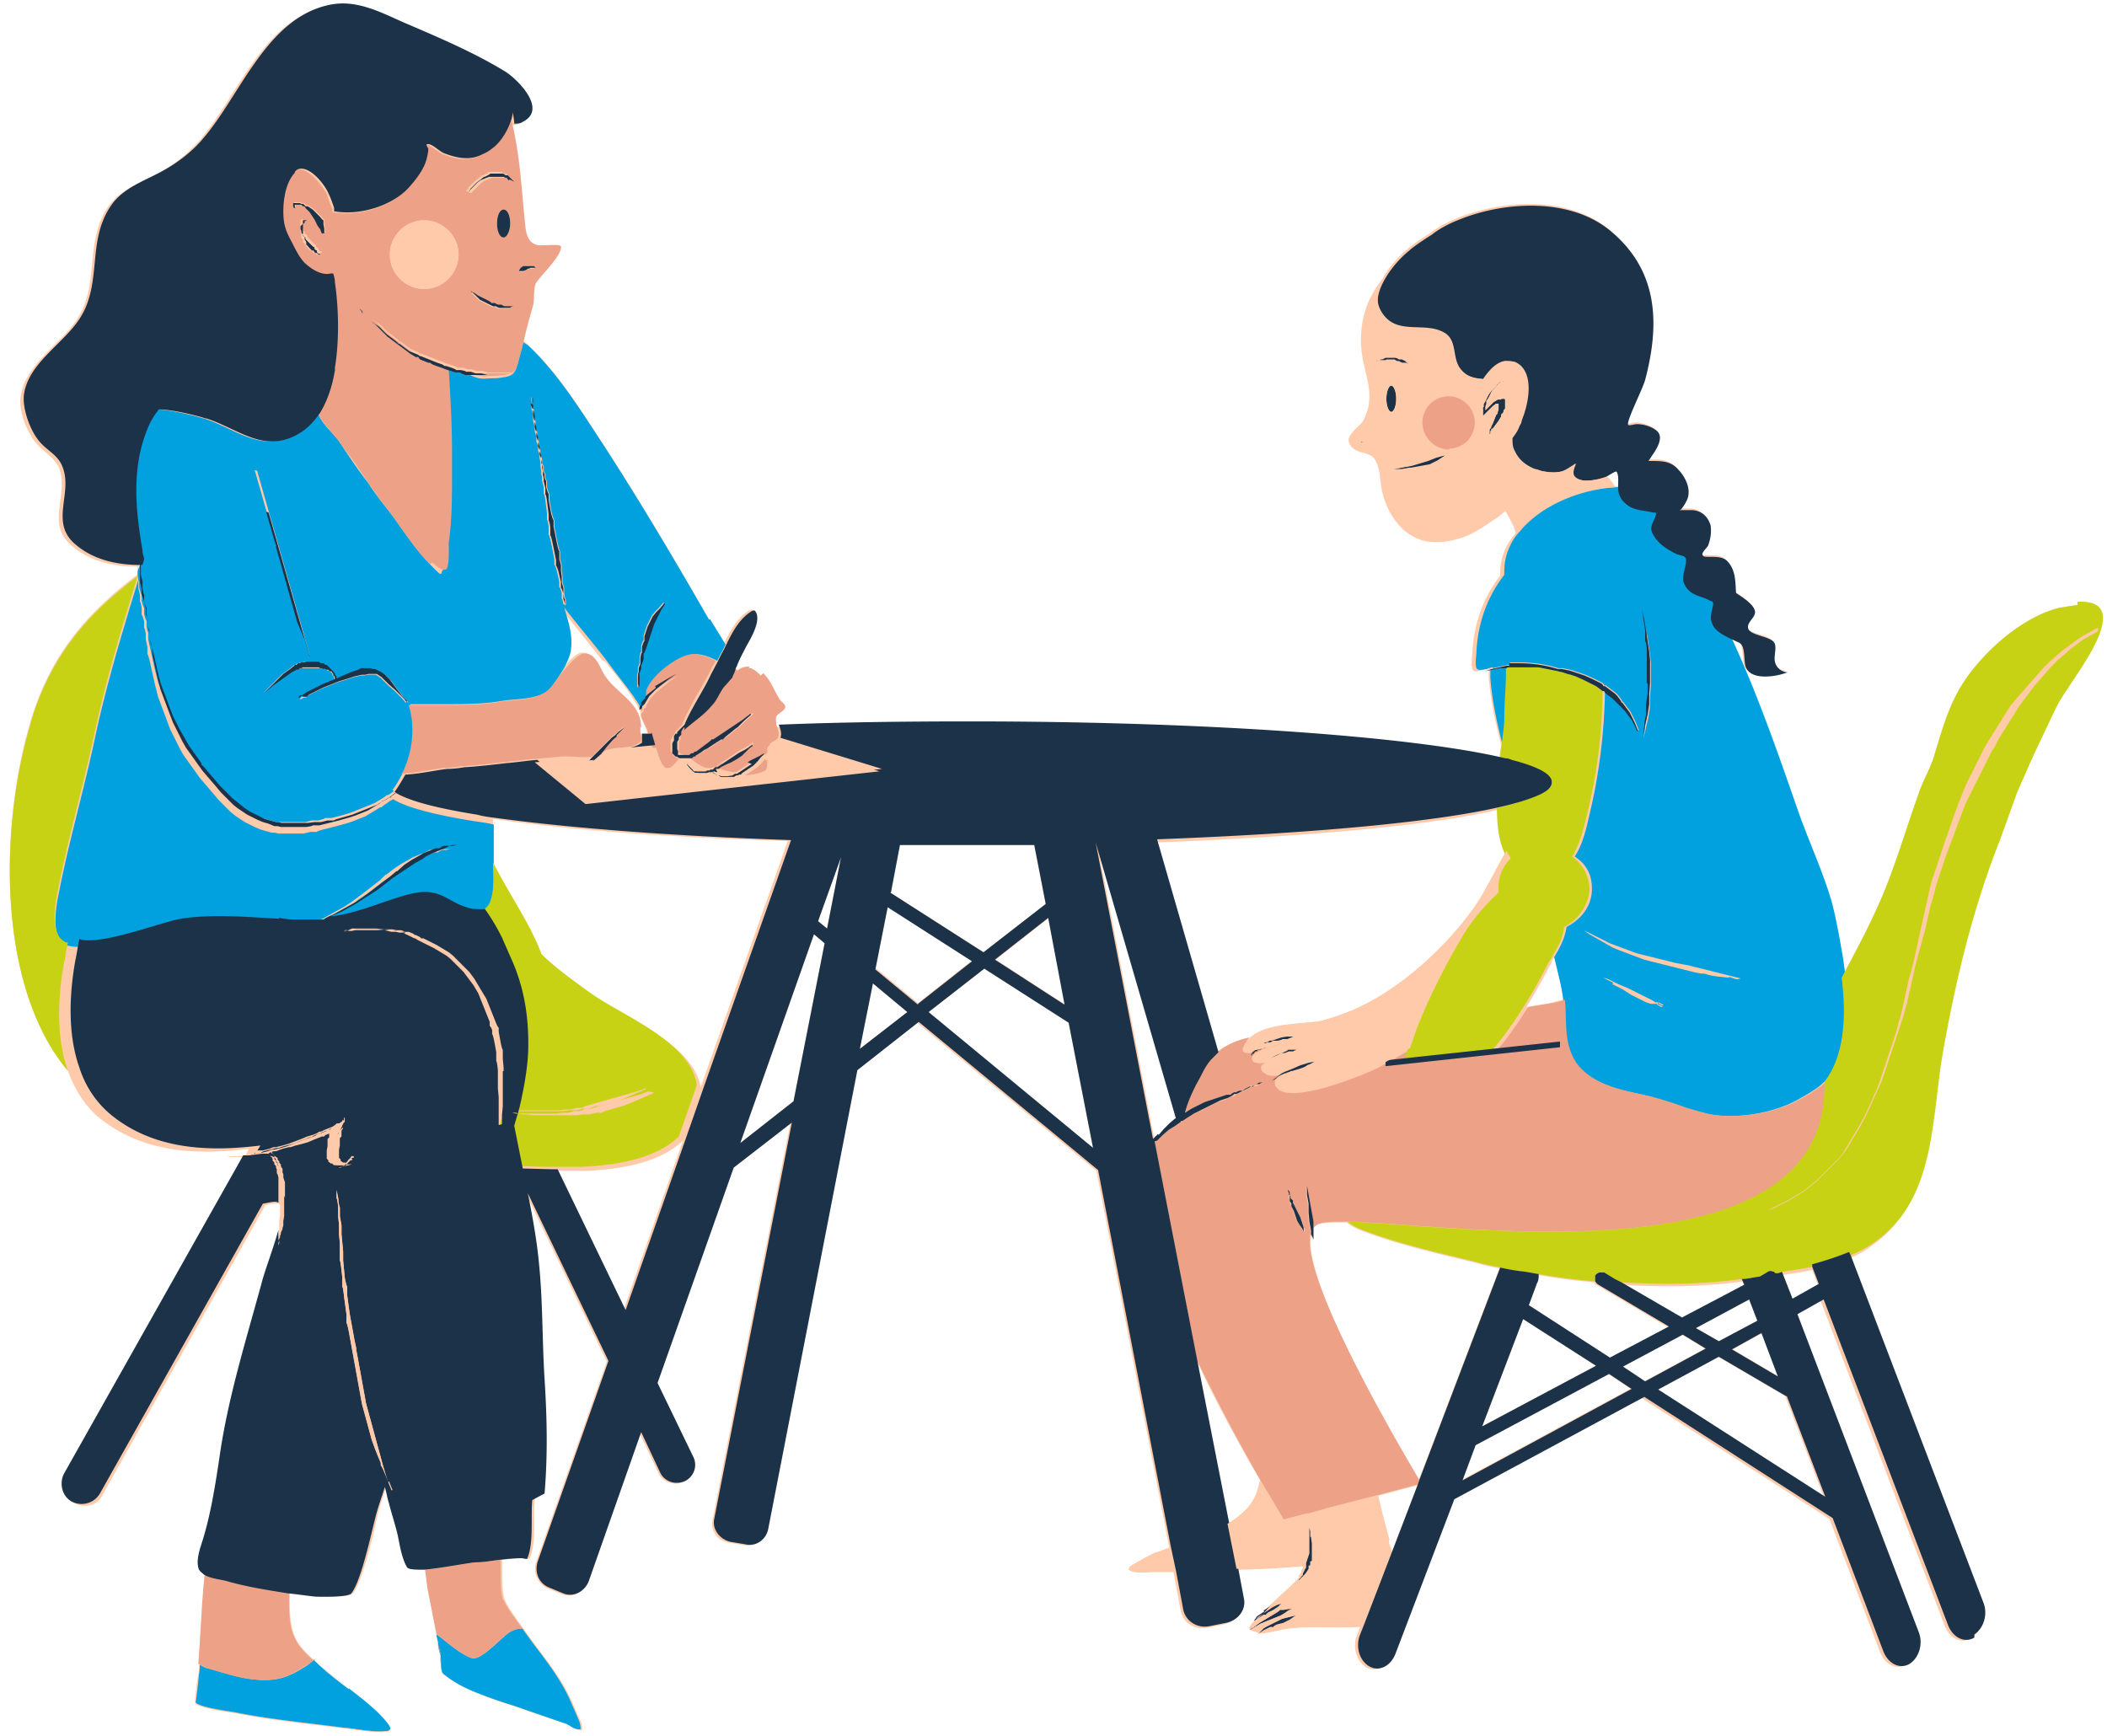
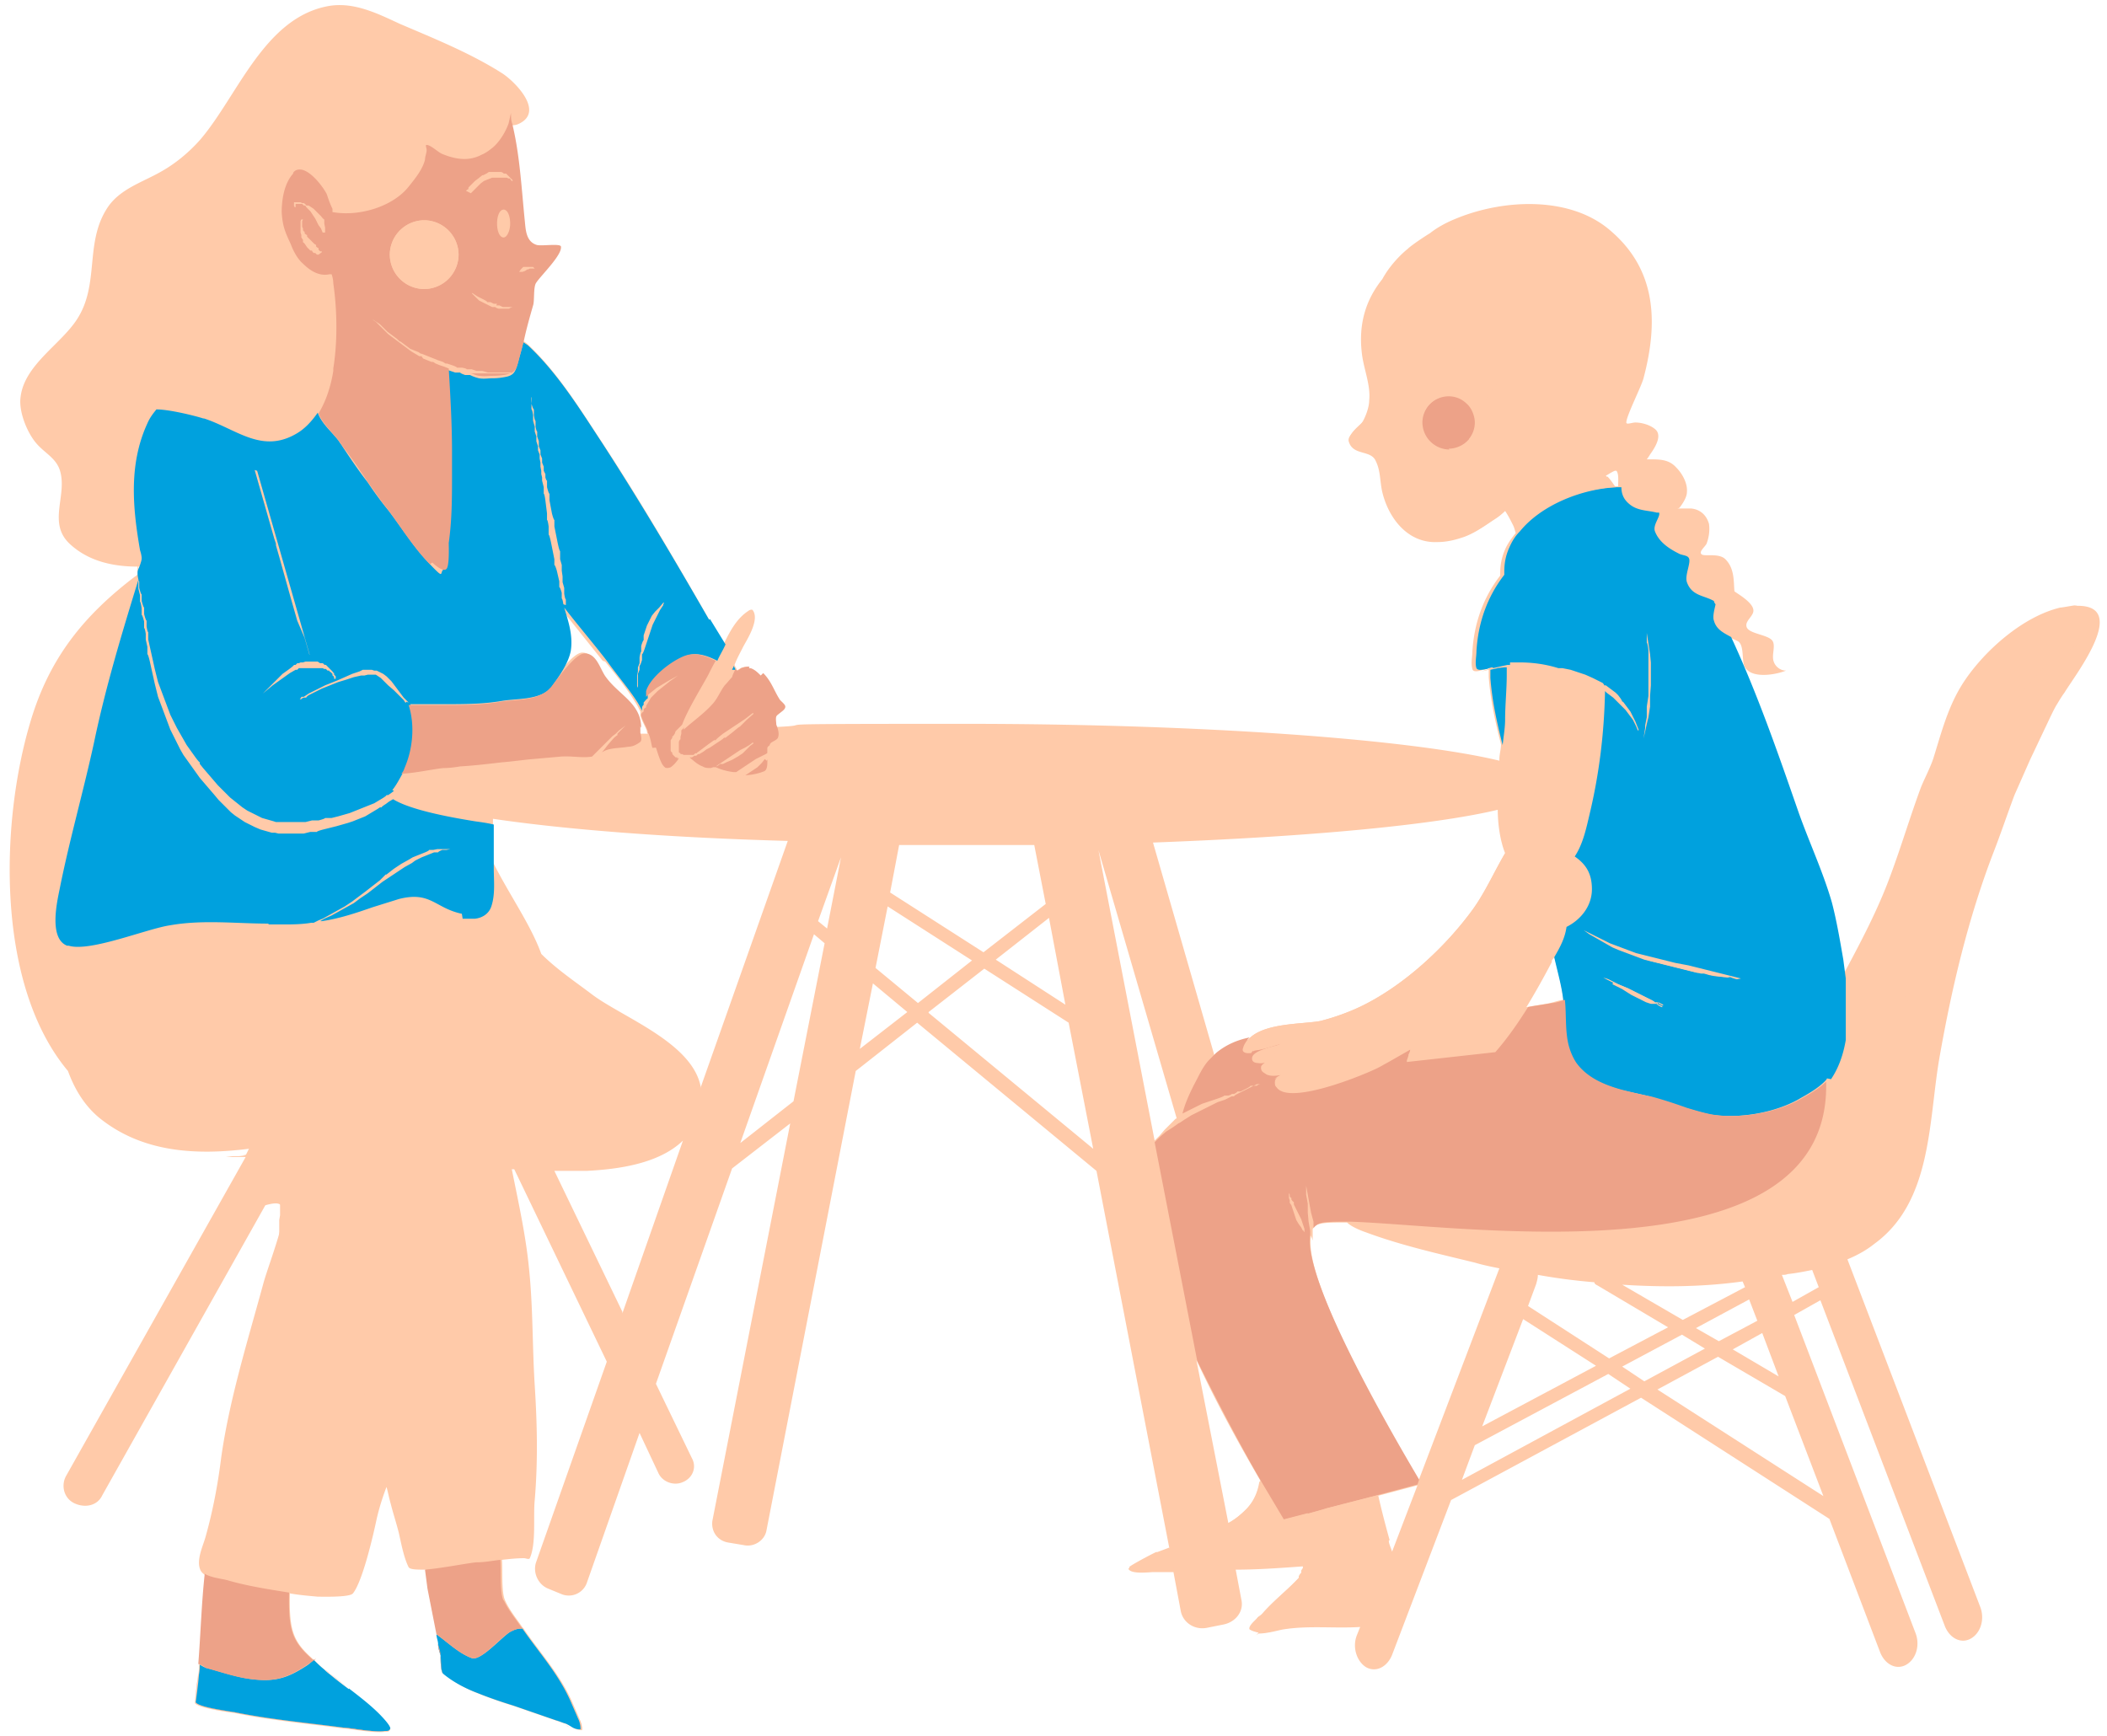
<svg xmlns="http://www.w3.org/2000/svg" viewBox="0 0 257.3 212">
  <defs>
    <clipPath id="A">
      <path d="M0 0h257.3v212H0z" fill="none" />
    </clipPath>
    <clipPath id="B">
      <path d="M6.7 40.8h218.7V212H6.7z" fill="none" />
    </clipPath>
    <clipPath id="C">
      <path d="M22.7 12.8H224V212H22.7z" fill="none" />
    </clipPath>
    <clipPath id="D">
-       <path d="M2.7 0h240v204.8H2.7z" fill="none" />
-     </clipPath>
+       </clipPath>
  </defs>
  <g clip-path="url(#A)">
    <path d="M253.7 73.9c-.4 0-1.8.3-2.1.3-4.6 1.1-9.3 5.3-11.8 9.1-1.9 2.9-2.7 6.1-3.7 9.3-.4 1.2-1 2.3-1.5 3.5-1.3 3.5-2.4 7.2-3.7 10.7-1.6 4.4-3.8 8.5-6 12.6 0-.8-.2-1.5-.3-2.3-.4-2.3-.8-4.7-1.4-7-1-3.8-2.8-7.4-4.1-11.1-2.5-7.2-5-14.4-8.2-21.3.4.2.9.4 1.3.6.8.4.5 2.3.8 3 .7 1.7 3.9 1.1 5.1.6-.7 0-1.3-.5-1.5-1.1-.3-.8.3-2-.2-2.6-.6-.7-2.8-.8-3.1-1.6s1-1.4.8-2.2c-.2-1-2.3-2.1-2.3-2.2-.1-1.3 0-2.8-1.1-3.9-.8-.8-2.6-.3-2.9-.6-.4-.3.4-.9.6-1.3.3-.8.4-1.6.3-2.4-.3-1.1-1.1-1.8-2.2-1.9h-1.7s.2 0 .3-.1c.4-.5.9-1.3.9-1.9.1-1.1-.6-2.3-1.3-3-.8-.9-1.8-1-3-1h-.6s.3-.4.4-.6c.5-.7 1.6-2.3.6-3.1-.6-.5-1.6-.8-2.4-.8-.4 0-1.1.3-1.1 0 0-.8 1.8-4.3 2.1-5.4 1.8-6.8 1.6-13.2-4-18-4.9-4.3-13.1-3.9-18.9-1.5-1 .4-2.2 1-3.2 1.8-.2.1-2.2 1.4-2.7 1.9-1 .8-2.3 2.2-3.1 3.7-2.1 2.6-2.9 5.6-2.5 9 .2 1.9 1.1 3.9.9 5.8 0 .8-.4 1.9-.8 2.6s-1.9 1.6-1.7 2.4c.5 1.8 2.7 1 3.3 2.4.6 1.2.5 2.5.8 3.8.8 3.3 3.2 6.3 6.8 6.1.9 0 1.9-.2 2.8-.5 1.4-.4 2.8-1.4 4-2.2a7.55 7.55 0 0 0 1.4-1.1c.4.6.7 1.2 1 1.8.1.2.2.6.3.9-.5.6-1 1.3-1.3 2a7.06 7.06 0 0 0-.6 2.8h-.1.1v.4c-2.1 2.7-3.2 5.9-3.4 9.3 0 .6-.2 1.4 0 2.1.1.5 1 .2 1.3.1.2 0 .5-.1.7-.2v.1h0l-.9.3-.9.3.9-.3.9-.2h0v.9c.2 2.7.8 5.5 1.5 8.2 0 .6-.2 1.2-.2 1.8v.2c-10.8-2.6-36-4.5-65.3-4.5s-16.1.1-23.4.4c0-.3-.1-.7 0-1 .2-.4 1.1-.7 1.1-1.2 0-.3-.6-.7-.7-.9-.7-1.1-1-2.2-2-3.2-.3-.3-.6-.6-1-.8s-.5 0-.4-.2c.2-.2-1 0-1.1.2 0 0-.2.1-.3.2 0-.2-.2-.4-.3-.7.3-.8.7-1.5 1.1-2.3.5-.9 2-3.3 1.1-4.4-.1-.1-.4 0-.5.1-1.4.9-2.2 2.4-2.9 3.8 0 0 0 .1-.1.2-.7-1.2-1.4-2.3-1.9-3.1-4.2-7.3-8.4-14.5-13-21.5-2.7-4.1-5.4-8.5-9-11.9a3.04 3.04 0 0 0-.7-.5c.4-1.4.8-2.8 1.1-4.2.2-.6 0-2.3.4-2.8.6-.9 3.2-3.4 3-4.4 0-.4-2.5 0-3-.2-1.2-.3-1.3-1.6-1.4-2.8-.4-3.9-.5-8-1.5-11.8v-.1c.3 0 .6 0 1-.2 3.1-1.5-.5-5.1-2-6.1-3.9-2.5-8.4-4.3-12.6-6.1C46 1.6 43 .1 39.8.8 32.2 2.4 29 11.7 24.5 17c-1.4 1.6-3.1 3-4.9 4-2.3 1.3-5 2.1-6.5 4.4-2.8 4.3-.9 9.3-3.7 13.6-2 3.1-6.5 5.6-6.9 9.6-.2 1.7.8 4.2 1.9 5.5 1 1.2 2.4 1.8 2.9 3.3 1 3.1-1.6 6.5 1.3 9.1 2.2 2 5.1 2.7 8.2 2.7v.2.4.4c-.1 0-.2.2-.3.2-6.3 4.8-10.5 10-12.8 17.8-3.7 12.4-4.2 32.1 4.6 42.6.8 2.2 2 4.2 3.8 5.7 5.3 4.3 11.9 4.6 18.3 3.8l-.4.8h0l-.8.1h-.8l-.8.1h.8.8.8L8.1 180.2c-.7 1.2-.3 2.8 1 3.4s2.8.3 3.4-1l19.9-35.4c.7-.2 1.6-.4 1.9 0v.5.6.6l-.1.6v.6.2c-.6 2.2-1.6 4.9-2 6.3-1.9 7-4.2 14.3-5.2 21.5-.4 3.2-1 6.4-1.9 9.6-.3 1.1-1.2 2.9-.6 4.1.1.2.3.4.6.6h0c-.4 3.7-.5 7.4-.8 11.2 0 0 0 .5-.1 1-.1 1.3-.4 3.4-.4 3.4.4.6 4 1.1 4.8 1.2 4.4.9 8.9 1.3 13.4 1.9.7 0 3.6.6 5 .4.3 0 .5 0 .6-.2.4-.2-1.2-1.8-1.3-1.9-1.1-1.1-2.4-2.1-3.7-3.1-.8-.6-1.6-1.2-2.3-1.8-.2-.2-.5-.4-.7-.6-.5-.4-.9-.8-1.3-1.2h0c-2.5-2.2-3-3.5-2.9-8.1 1.1.2 2.3.3 3.4.4.6 0 3.9.1 4.3-.4 1.2-1.5 2.5-7.2 2.9-9.1.3-1.3.7-2.6 1.2-3.9.2.7.3 1.3.5 2 .3 1.2.7 2.4 1 3.6.3 1.3.6 3 1.2 4.2.2.3 1 .3 2.1.3l.3 2.3c.3 1.9.7 3.7 1.1 5.6 0 .4.2.8.2 1.2 0 .5.2.9.3 1.4 0 .5 0 1.9.4 2.3 1.2 1 2.7 1.8 4.3 2.4 1.5.6 3 1.1 4.3 1.5l5.2 1.8c.4.1.8.3 1.2.4 0 0 .4.2.7.4a1.9 1.9 0 0 0 .9.3h.2c0-.1 0-.7-.3-1.3l-1-2.3c-1.5-3.3-3.8-5.8-5.8-8.7h0c0-.1-.2-.2-.3-.4-.7-1-1.5-2-2-3.1-.5-1-.3-3.7-.4-5 .9-.1 1.8-.2 2.7-.2.2 0 .6.2.7 0 .8-1.8.4-5.1.6-7.1.4-4.7.3-9.3 0-14-.3-4.8-.2-9.5-.7-14.3-.4-4.1-1.3-8.1-2.1-12.1h.3l11.3 23.5-8.6 24.4c-.5 1.3.2 2.8 1.4 3.3l1.7.7a2.34 2.34 0 0 0 3.1-1.5l6.4-18.2 2.3 4.9c.5 1.1 1.9 1.6 3 1.1 1.2-.5 1.7-1.8 1.1-2.9l-4.4-9.1 9.3-26.3 7.1-5.5-9.5 48.5c-.2 1.3.6 2.5 2 2.7l1.8.3c1.3.3 2.6-.6 2.8-1.8l10.9-56.1 7.5-5.9 21.9 18.1 8.9 46.1c-.5.2-1.1.4-1.6.6s-3.5 1.8-3.4 1.9c.3.7 2.6.4 3 .4h2.5l.9 4.8c.3 1.4 1.7 2.3 3.2 2l2-.4c1.5-.3 2.5-1.6 2.2-3l-.7-3.7c2.7 0 5.4-.2 8.2-.4v.2l-.2.3v.3c-.1 0-.3.4-.3.4v.2c-1.4 1.5-3.1 2.8-4.4 4.3-.2.3-1.9 1.5-1.6 2l-.3.2-.4.3.4-.3.3-.2c.3.2.7.3 1.1.4l-.3.3.3-.2h0c1.1 0 2.4-.4 3-.5 3.1-.5 6.3-.1 9.4-.3l-.4 1c-.6 1.5 0 3.2 1.1 3.9 1.2.7 2.6 0 3.2-1.5l7.2-18.9 23.2-12.5 23 14.8 6.2 16.3c.6 1.5 2 2.2 3.2 1.5s1.7-2.4 1.1-3.9l-14.8-38.8 3.2-1.8 15.2 39.8c.6 1.5 2 2.2 3.2 1.5s1.7-2.4 1.1-3.9l-16.2-42.4c1.2-.5 2.3-1.1 3.3-1.9 7-5.1 6.6-14.8 7.9-22.5 1.5-8.6 3.5-17.1 6.6-25.2.9-2.3 1.7-4.7 2.6-7.1l1.9-4.3 1.8-3.8c.3-.6 1.1-2.4 1.5-3 .3-.5.6-1 .9-1.4 1.4-2.3 8.2-11 1.2-10.6zm-64.2 43.5c0-.2.2-.3.3-.5.5 1.7.9 3.4 1.1 5.2-.6.1-1.2.3-1.6.4-1 .2-1.9.3-2.9.5 1.1-1.8 2.1-3.6 3.1-5.5zm-3.5 43.7l8.9 5.7-13.9 7.4 5-13.1zm.6-1.6l1-2.7c.1-.4.2-.7.2-1.1a72.01 72.01 0 0 0 6.9.9c0 .2.2.3.4.4l8.6 5.1-7.2 3.8-9.9-6.4zm11.5-2.6c4.7.3 9.7.3 14.7-.4h0l.3.7-7.6 4-7.4-4.3zm15.5 1.8l1 2.6-4.7 2.5-2.8-1.6 6.5-3.5zm1.6 4.1l2 5.3-5.6-3.3 3.6-2zm-6.1-89.3v.3a.76.76 0 0 0-.2-.4s.2 0 .3.2zm-11.7-16c.3.4.2 1.2.2 1.9h-.5c-.3-.4-.6-.9-1-1.3.2-.1 1.1-.7 1.2-.6zm-14.5 41.3c0 1.9.3 3.9.9 5.4-1.3 2.2-2.4 4.7-3.9 6.8-3.4 4.7-8.6 9.5-13.9 12-1.5.7-3.2 1.3-4.8 1.7-2.2.4-7 .2-8.8 2.3-1.5.4-2.9 1-4.1 1.9l-7.5-26c18.8-.7 34.1-2.1 42.1-4zm-52.8 23.9l-8.5-5.5 6.5-5.1 2 10.6zm-20.2-19.5h8.1 8.3l1.4 7.2-7.6 5.9-11.4-7.3 1.1-5.8zm-93-34h.3l-.3.8v-.3-.4-.2zm57 11.6c1.3 1.6 2.6 3.2 3.7 5 .2.3.4.7.6 1.1v.6.3-.3-.1c.2.7.6 1.3.8 1.9 0 .1 0 .2.1.3H78v-.8c0-3-2.7-4-4.3-6.2-.7-.9-1.1-2.9-2.6-2.9-1.1 0-3.1 2.8-4.1 4.1h0c.8-1.4 1.9-2.8 2.2-4.3.3-1.8-.2-3.5-.8-5.3l5.2 6.5zm2.1 79.4L67.7 143h3.9c4-.2 8.9-.9 11.8-3.7L76 160.4zm9.6-27.3c-.9-5.6-9.8-8.7-13.5-11.6-2-1.5-4.2-3-6-4.8-1.3-3.6-3.9-7.2-5.9-11.2v-.8-4.5c8.8 1.3 21.3 2.3 36 2.7l-10.6 30zm11.3 1.6l-6.5 5.1 9-25.5 1.3 1.1-3.8 19.3zm4.1-21.1l-1.1-.9 2.8-7.8-1.7 8.7zm4 14.7l1.6-8 4.2 3.5-5.8 4.5zm1.9-9.8l1.5-7.6 10.3 6.6-6.6 5.2-5.2-4.3zm6.5 5.3l6.8-5.3 10.3 6.6 3 15.4-20.1-16.6zm20.5-20.6h0l9.8 33.6h-.1l-.7.7-.7.7-.6.7-.6.6-7-36.2zm18.5 81.1c-.7.8-1.5 1.4-2.4 1.9l-3.9-19.9c2.7 5.8 5.7 11.1 7.8 14.7-.2 1.2-.6 2.3-1.5 3.3zm17.6 5.4c-.2-.6-.4-1-.4-1.3-.5-1.8-1-3.6-1.4-5.5l4.9-1.3-3.1 8.1zm3.3-8.7c-2.1-3.4-14.3-24.1-13.2-29.9l.2.6v-1.1-.3c.2-.3.4-.5.8-.6.6-.2 1.8-.2 3.4-.2.6.6 2 1.1 2.3 1.2 4.3 1.6 8.8 2.6 13.3 3.7 1 .3 2 .5 3 .7l-9.9 26zm5.2 0l1.6-4.3 16.3-8.7 2.7 1.8-20.7 11.2zm19.6-13.9l7.3-3.9 2.8 1.7-7.4 4-2.7-1.8zm24.7 15.9l-20.4-13.1 7.4-4 8.2 4.8 4.7 12.3zm-3.9-23.8l-1.3-3.3c.2 0 .5 0 .7-.1 1-.1 2-.3 3-.5l.8 2.1-3.2 1.8z" fill="#ffcaa9" />
  </g>
  <g clip-path="url(#B)">
    <path d="M56.4 111.6c-3.3-.7-3.8-2.8-7.7-1.8l-3.2 1c-2 .7-4.1 1.4-6.2 1.7h-.4.2l.5-.3.9-.4.9-.5.9-.5.9-.5h0l.8-.6.9-.6.9-.7.9-.7.9-.6.9-.6h0l.9-.6.9-.5.4-.3.4-.2.4-.2.5-.2.5-.2.5-.2h.5c0-.1.5-.3.5-.3h.5l.5-.1h.6.6-.6-.6-.6-.5-.5l-.5.1h-.5c0 .1-.5.3-.5.3l-.5.2-.5.2-.5.2-.5.3-.9.5-.9.6-.9.7h-.1l-.7.7-.9.7-.9.7-.8.6-.8.6-.3.2-.6.4-.9.5-.9.5-.9.5-.5.2-.6.3H38c-1.2.2-2.4.2-3.5.2h-1.7 0c0-.1-.2-.4-.2-.4l.2.3h0c-4 0-8-.5-12 .2-2.8.4-9.8 3.3-12.4 2.5h-.2c-2.3-.9-1.2-5.5-.9-7 1.2-6 2.9-11.9 4.2-17.9 1.4-6.7 3.4-13.3 5.4-19.8h0v.3.8l.2.8v.8c.1 0 .2.8.2.8v.8c.1 0 .3.8.3.8v.8c.1 0 .2.7.2.7v.7l.2.9v.9c.1 0 .3.9.3.9l.2.9.2.9.2.9.2.8.2.8.3.8.3.8.3.8.3.8.3.8.4.8.4.8.4.8.4.7.5.7.5.7.5.7.5.7.6.7.6.7.6.7.5.6.5.5.5.5.5.5.5.4.6.4.6.4.6.3.6.3.7.3.7.2.7.2h.4l.4.1h.4.4 0 .3.4.8.8l.8-.2h.8c0-.1.8-.3.8-.3l.8-.2.8-.2.7-.2.7-.2.6-.2.5-.2.5-.2.5-.2.5-.3.5-.3.5-.3.3-.2h.2c0-.1.5-.4.5-.4l.4-.3.5-.3h0c1.6 1 5 1.9 10 2.7.7.1 1.5.2 2.3.4v4.5.8c0 1.6.2 3.2-.3 4.7-.3.9-1.1 1.4-2 1.5h-1.5zm126.5-30l-.9.2v1c.2 2.7.8 5.5 1.5 8.2.1-1 .3-2.1.3-3.1 0-1.8.2-3.7.2-5.5v-.9h-.3l-.9.1zm40.2 50.1c0 .1-.2.3-.3.4-.8.8-2 1.5-2.9 2-3 1.8-7.6 2.6-11.1 2-1-.2-2-.5-3-.8l-4.4-1.4c-1.1-.3-2.3-.5-3.5-.8-2.2-.6-4.3-1.5-5.6-3.3-.4-.6-.7-1.3-.9-2-.5-1.8-.3-3.9-.5-5.7-.2-1.7-.7-3.4-1.1-5.2.7-1.2 1.3-2.3 1.5-3.7 1.8-.9 3.1-2.6 3.1-4.6s-.8-3.1-2.1-4c1-1.5 1.4-3.4 1.8-5.1 1.2-5 1.8-10 1.9-15.1l.2.2.4.3.4.3.3.3.3.3.3.3.3.3.3.3.3.4.3.4.3.4.2.4.2.4.2.5h.1v-.1l-.2-.5-.2-.5-.2-.4-.2-.4-.2-.4-.3-.4-.3-.4-.3-.4h-.1c0-.1-.2-.4-.2-.4l-.3-.4-.3-.3-.4-.3-.4-.3-.4-.3h-.2c0-.1-.2-.3-.2-.3l-.4-.2-.4-.2-.4-.2-.9-.4-.9-.3-.9-.3-1-.2h-.5c-1.6-.5-3.2-.7-4.7-.7h-.5-.7v.3h-.3l-.9.2-.9.2v-.1c-.2 0-.5.1-.7.2-.2 0-1.1.3-1.3-.1-.2-.6 0-1.4 0-2.1.2-3.4 1.3-6.6 3.4-9.3v-.4h-.1.1c0-1.1.2-2 .6-2.9.3-.7.7-1.4 1.3-2 2.6-3.2 7.5-5.2 11.9-5.4h.5c0 .7.2 1.4.9 2 1 .9 2.2.8 3.4 1.1h.3c.2.5-.8 1.5-.5 2.3.5 1.3 1.7 2.1 2.9 2.7.3.2 1 .2 1.2.5.4.5-.5 2.1-.2 3 .6 1.7 2.1 1.6 3.3 2.3a.76.76 0 0 0 .2.4c-.1.5-.4 1.5-.2 2 .3 1.1 1.2 1.5 2.1 2 3.2 6.9 5.7 14.1 8.2 21.3 1.3 3.7 3 7.3 4.1 11.1.6 2.3 1 4.7 1.4 7l.3 2.3c.5 4.1.5 8.9-1.8 12.3zm-26.2-11.5l.6.3.6.3 1.1.7.6.3.6.3.6.3.6.2h.7c0 .1.6.4.6.4h.1v-.1l-.6-.3-.6-.4-.6-.3-.6-.3-.6-.3-.6-.3-.6-.3-1.2-.5-.6-.3-.6-.3-.6-.2.6.3.6.3zm3.8-45.6l.2 1.3.2 1.3v1.3c.1 0 .2.9.2.9v.4 1.3 1.3 1.3V85l-.2 1.3v1.3l-.2 1v.3l-.2 1.3.3-1.3h0c0-.1.3-1.3.3-1.3l.2-1.3V85l.1-1.3v-1.3-1.3-.2l-.1-1-.2-1.3-.2-1.3-.2-1.3-.3-1.3zm-6.8 39.1l.7.5.7.4.7.4.7.4.7.4.7.3.8.3.8.3.8.3.8.3.8.2.8.2.8.2.8.2.8.2.8.2.8.2.8.2h.8c0 .1.8.3.8.3l1.7.2h.8c0 .1.8.3.8.3l-.8-.2-.8-.2-.8-.2-.8-.2-.8-.2-.8-.2-.8-.2-.8-.2-1.6-.3-.8-.2-.8-.2-.8-.2-.8-.2-.8-.2-.8-.2-.8-.3-.8-.3-.8-.3-.8-.3-.8-.4-.8-.4-.8-.4-.8-.4zM89.6 81.8c.1 0 .2 0 .3.2 0-.2-.2-.4-.3-.7 0 .2-.2.4-.2.5zm-2.9-6.2l1.9 3.1c-.3.7-.7 1.3-1 2-1.2-.6-2.5-1.1-3.8-.6-1.6.6-4.2 2.6-4.7 4.3v.7.2c-.1 0-.5.5-.5.5v.3c-.1 0-.2.3-.2.3v.3.1c-.2-.4-.4-.8-.6-1.1-1.1-1.7-2.5-3.3-3.7-5-1.7-2.2-3.5-4.3-5.2-6.5.5 1.7 1.1 3.4.8 5.3-.3 1.5-1.3 2.9-2.2 4.2h0c-.2.3-.3.4-.4.5-1.5 1.3-4 1.1-5.8 1.4-2.3.4-4.7.4-7 .4h-4.2c.8 2.5.5 5.4-.5 7.7-.1.3-.2.5-.4.7-.4.7-.8 1.5-1.3 2.1 0 0 .1 0 .2.1l-.4.3-.3.2h-.2c0 .1-.5.4-.5.4l-.5.3-.5.3-.5.2-.5.2-.5.2-.5.2-.5.2-.5.2-.7.2-.7.2-.8.2h-.8c0 .1-.8.3-.8.3h-.8l-.8.2h-.8-.8-.4-.4-.4-.4-.4l-.3-.1-.7-.2-.7-.2-.6-.3-.6-.3-.6-.3-.6-.4-.5-.4-.5-.4-.5-.4-.5-.5-.5-.5-.5-.5-.6-.7-.6-.7-.6-.7-.4-.5v-.2c-.1 0-.6-.7-.6-.7l-.5-.7-.5-.7-.4-.7-.4-.7-.4-.7-.4-.8-.4-.8-.3-.8-.3-.8-.3-.8-.3-.8-.3-.8-.2-.8-.2-.8-.2-.9-.2-.9-.2-.9-.2-.9v-.9c-.1 0-.2-.7-.2-.7v-.7c-.1 0-.3-.8-.3-.8v-.8c-.1 0-.3-.8-.3-.8v-.8c-.1 0-.3-.8-.3-.8V71c-.1 0-.2-.8-.2-.8v-.3h0c0-.3.2-.6.3-.9s.2-.6.2-.8c0-.3-.1-.7-.2-1-.9-5.2-1.4-10.5.9-15.5.3-.7.7-1.2 1.1-1.7 1.6 0 4.8.8 5.7 1.1h.1c4 1.3 7.1 4.4 11.4 1.8 1-.6 1.8-1.5 2.5-2.5.5 1.4 1.8 2.4 2.6 3.5.1.2.3.4.4.6 1 1.5 2 3 3.1 4.4a42.49 42.49 0 0 0 2.5 3.4c1.7 2.2 3.1 4.5 5 6.5s1.3 1.2 1.7.8c.4-.3.2-2.8.3-3.2.3-2.8.4-5.6.4-8.4v-2.7c0-3.4-.3-6.8-.4-10.2h0l.6.2.6.2h.6c0 .1.6.3.6.3h.6c.4.2.7.3 1.1.4.6.1 1.1 0 1.6 0 .8 0 1.3-.1 1.8-.2 1.2-.3 1.1-1 1.7-3l.3-1.2c.3.2.5.3.7.5 3.6 3.4 6.3 7.8 9 11.9 4.6 7.1 8.8 14.2 13 21.5zM31.1 57.4l.2.7.4 1.4.2.7.4 1.4.2.7.4 1.4h0l.2.7.2.7.2.7.2.6v.2l.2.7.2.7 1.4 5 .2.7.2.7.2.7.2.7.3.7.3.7.3.7.2.7.2.7.2.7v-.1l-.2-.7-.2-.7-.2-.7-.2-.7-.2-.7-.2-.7-.2-.7-.2-.7-.2-.7-.2-.7-.2-.7-.4-1.4-.2-.7-.2-.7-.2-.7-.4-1.4-.2-.7h0l-.2-.7-.2-.7-.2-.7-.2-.7h0l-.2-.7-.2-.7-.2-.7-.2-.7-.2-.7-.2-.7-.2-.7-.2-.7-.2-.7zm5.6 24.2h.2.2.2.5.5.5.2.2.2l.2.1h.2l.2.2h.2c0 .1.2.2.2.2l.2.2v.2c.1 0 .2.2.2.2v.2h.2v-.1-.2l-.2-.2v-.2c-.1 0-.2-.2-.2-.2l-.2-.2-.2-.2-.2-.2-.2-.2h-.2c0-.1-.2-.2-.2-.2h-.3l-.3-.2h-.5-.5-.5l-.3.1h-.3l-.2.1h-.2l-.2.2h-.2c0 .1-.7.6-.7.6l-.7.5-.6.6-.6.6-.6.6-.6.6.6-.5.6-.5.7-.5.7-.5.7-.5.7-.4h.2l.2-.2h.2zm13.2 4.2l-.3-.3-.3-.3-.3-.4-.3-.4-.3-.4-.3-.4-.3-.4-.3-.3-.3-.3-.4-.3-.4-.2-.4-.2h-.3l-.3-.1h-.3-.4-.4l-.4.2-.9.3-.9.4-.9.4-.5.2-.5.2-.5.2-.4.2-.4.2-.4.2-.4.2-.4.2-.3.2-.3.2h-.3c0 .1-.2.3-.2.3h.2c0-.1.3-.2.3-.2h.3c0-.1.3-.3.3-.3l.4-.2.4-.2.4-.2.4-.2.5-.2.5-.2.5-.2.5-.2 1-.3.9-.3.9-.2h.4l.4-.1h.3.3.2.2l.3.2.3.2.3.3.3.3.3.3.7.6.3.3.3.3.3.3.3.3h0l.2.3h.1v-.1zm19.2-11.9v-.7c-.1 0-.2-.7-.2-.7v-.7l-.2-.7v-.7l-.1-.7V69l-.2-.7v-1c-.1 0-.3-1-.3-1l-.2-1-.2-1v-.8c-.1 0-.3-.8-.3-.8l-.3-1.6v-.8c-.1 0-.3-.8-.3-.8v-.8c-.1 0-.2-.4-.2-.4v-.4l-.2-.4V57l-.2-.5V56l-.2-.5V55l-.2-.5v-.6l-.2-.6v-.6c-.1 0-.2-.6-.2-.6v-.7c-.1 0-.2-.7-.2-.7V50c-.1 0-.3-.7-.3-.7v-.8c-.1 0 0 .8 0 .8v.7c.1 0 .2.7.2.7v.7l.2.7v.6l.2.6v.6l.2.6v.5l.2.5v.5l.1.5v.5l.1.5v.4l.1.4v.4l.2.8v.8c.1 0 .2.8.2.8l.2 1.6v.8c.1 0 .2.8.2.8v1c.1 0 .3 1 .3 1l.2 1 .2 1v.7c.1 0 .3.7.3.7l.3 1.3v.7c.1 0 .3.7.3.7v.7c.1 0 .2.7.2.7zm12-.3H81l-.5.6-.5.5-.4.5-.3.6-.3.6-.2.6-.2.6v.6c-.1 0-.3.7-.3.7v.7c-.1 0-.2.7-.2.7v.7l-.2.5v.5l-.1.5v.3.3.3.2.2l.1.2v-.2-.2-.2-.2-.2-.2-.5l.2-.5v-.5c.1 0 .3-.7.3-.7v-.7c.1 0 .3-.6.3-.6l.2-.6.2-.6.2-.6.2-.6.2-.6.3-.6.3-.6.3-.6.4-.6v-.1zm-2.6 13.7v-.1h0zm-8.9 120.3c-1.5-3.3-3.8-5.8-5.8-8.7h0-.2c-.5 0-.9.2-1.3.4-1.1.7-3.6 3.6-4.7 3.2-1.6-.6-2.9-1.9-4.3-2.9 0 .4.2.8.2 1.2 0 .5.2 1 .3 1.4 0 .5 0 1.9.3 2.2 1.2 1 2.7 1.8 4.3 2.4 1.5.6 3 1.1 4.3 1.5l5.2 1.8c.4.1.8.3 1.2.4 0 0 .4.2.7.4a1.9 1.9 0 0 0 .9.3h.2c0-.1 0-.7-.3-1.3l-1-2.3zm-27-1.3c-.8-.6-1.6-1.2-2.3-1.8-.3-.2-.5-.4-.7-.6-.5-.4-.9-.8-1.3-1.2h0c-.3.3-.5.5-.8.7-2.3 1.5-3.8 2-6.5 1.7-2-.2-3.9-.9-5.8-1.4-.1 0-.5-.2-.8-.4v.2s0 .5-.1 1c-.1 1.3-.4 3.4-.4 3.4.4.6 4 1.1 4.7 1.2 4.4.9 8.9 1.3 13.4 1.9.7 0 3.6.6 5 .4.3 0 .5 0 .6-.2.4-.2-1.2-1.8-1.3-1.9-1.1-1.1-2.4-2.1-3.7-3.1z" fill="#00a1de" />
  </g>
  <g clip-path="url(#C)">
    <path d="M54.2 204.5c1.2 1 2.7 1.8 4.3 2.4-1.6-.6-3.1-1.4-4.3-2.4-.4-.3-.3-1.8-.4-2.3 0-.5-.2-1-.3-1.4 0 .5.2 1 .3 1.4 0 .5 0 1.9.3 2.2zm13.7 5.8c.4.1.8.3 1.2.4 0 0 .4.2.7.4-.3-.2-.6-.3-.7-.4-.4-.1-.8-.3-1.2-.4zm3.1.9h-.2.2c0-.1 0-.7-.3-1.3.3.6.4 1.2.3 1.3zm-9.5-15.7c-.5-1-.3-3.7-.4-5-.9.1-1.9.3-2.8.3-.7 0-4.1.7-6.4.9l.3 2.3 1.1 5.6c1.4 1 2.7 2.3 4.3 2.9 1.1.4 3.5-2.5 4.7-3.2.4-.2.8-.4 1.3-.4h.2c0-.1-.2-.2-.3-.4-.7-1-1.5-2-2-3.1zM41.9 211c-4.5-.6-9-1-13.4-1.9-.8-.2-4.3-.6-4.7-1.2 0 0 .2-2.1.4-3.4-.1 1.3-.4 3.4-.4 3.4.4.6 4 1.1 4.8 1.2 4.4.9 8.9 1.3 13.4 1.9.7 0 3.6.6 5 .4-1.4.2-4.3-.3-5-.4zm-1.6-6.6c-.2-.2-.5-.4-.7-.6.2.2.4.4.7.6.8.6 1.5 1.2 2.3 1.8-.8-.6-1.6-1.2-2.3-1.8zm-15.2-.7c1.9.5 3.8 1.2 5.8 1.4 2.7.3 4.2-.2 6.5-1.7s.5-.4.8-.7c-2.5-2.2-3-3.5-2.9-8.2-2.5-.4-5.1-.8-7.5-1.5-.7-.2-2-.3-2.8-.8h0c-.4 3.7-.5 7.4-.8 11.2v-.2c.3.1.7.3.8.4zm139.5-54.5c-1.6 0-2.8 0-3.4.2-.3.1-.6.3-.8.6v-.8l-.3-1.1-.2-1.1-.2-1.1-.2-1.1v1.1l.2 1.1v1.1l.1 1.1.2 1.1v.5c-1 5.8 11.3 26.5 13.3 29.9l-.2.6-4.9 1.3-6.2 1.6-1 .3-1.1.3v-.2.2l-3.1.8-2.8-4.7c-2.1-3.6-5-9-7.8-14.7l-5.2-26.7.7-.7.7-.6.8-.5.7-.5h0l.2-.1.6-.4.8-.5.8-.4.8-.4.8-.4.4-.2.4-.2.9-.3.4-.2.4-.2h.3c0-.1.4-.3.4-.3l.4-.2.4-.2.4-.2.4-.2.4-.2h.4c0-.1.4-.2.4-.2h.2.2.2.2.2.2-.2-.2-.2-.2-.2-.2-.4l-.4.2h-.4c0 .1-.4.3-.4.3l-.4.2-.4.2h-.4c0 .1-.4.3-.4.3h-.3c0 .1-.4.2-.4.2h-.5c0 .1-.9.4-.9.4l-.9.3-.9.3-.8.4-.8.4-.8.4h0c.3-1.2.8-2.3 1.4-3.5.6-1.1 1-2.1 1.8-3l.9-.9c1.2-1 2.6-1.6 4.1-1.9-.3.3-.5.6-.6 1-.2.5.3.7 1 .6h0v.3-.2c.1 0 .2-.1.2-.1 1.2-.1 3-.8 3.3-.8.2 0 .6-.2.6-.2s-.5.2-.7.3c-.5.2-3.3.7-3.2 1.7 0 .5.6.6 1.3.5l-.3.3.3-.2h.1.3c-.3.2-.6.4-.6.6-.1.9 1 1 2.1.8l-.4.2-.4.3.4-.2.4-.2.5-.2h0c.7-.2 1.3-.3 1.5-.4.1 0 .3-.1.5-.2h.3l.4-.3h0c-.5.6-4.1.9-3.9 2.1 0 .1 0 .2.2.4 1.5 2.2 10.4-1.4 12.4-2.4.4-.2.7-.4 1.1-.6l2.8-1.6c0 .2-.1.4-.2.6 0 .2-.1.4-.2.7v.2l10.8-1.2c1.5-1.7 2.8-3.6 4-5.5 1-.2 1.9-.3 2.9-.5.4 0 1-.2 1.6-.4.2 1.8 0 3.9.5 5.7.2.7.5 1.4.9 2 1.3 1.8 3.4 2.7 5.6 3.3 1.2.3 2.4.6 3.5.8 1.5.4 3 .9 4.4 1.4 1 .3 2 .6 3 .8 3.4.6 8.1-.2 11.1-2 .9-.5 2.1-1.2 2.9-2 .7 24.5-44.5 17.5-58.2 17.1zm-5.3 1.3v-.4l-.2-.6-.2-.6-.3-.6-.3-.6-.3-.6v-.3c-.1 0-.3-.3-.3-.3v-.2c-.1 0-.2-.2-.2-.2v-.2l-.1-.2h0v-.2h0 0 0 0 0 0 0 0v.4.2.2l.1.3v.3l.2.3.2.6.2.6.2.6.3.5.3.4.2.4v-.1zm-81-61.6c0-3-2.7-4-4.3-6.2-.7-.9-1.1-2.9-2.6-2.9-1.1 0-3.1 2.8-4.1 4.1l-.4.4c-1.5 1.3-4 1.1-5.8 1.4-2.3.4-4.7.4-7 .4h-4.2c.8 2.5.5 5.4-.5 7.7-.1.3-.2.5-.4.7 1.9-.1 4-.6 5.2-.7.7 0 1.4-.1 2-.2 1.7-.1 3.4-.3 5.1-.5 1.3-.1 2.6-.3 3.8-.4l3.4-.3c1.3-.1 2.6.2 3.8 0l.2-.2.7-.7h0l.8-.8.4-.4.4-.4.4-.3h0l.4-.4.4-.3.4-.3-.4.4-.4.4-.2.2v.2c-.1 0-.5.4-.5.4l-.7.8-.3.4-.4.5c.8-.6 2.1-.5 3.2-.7.6 0 1.1-.3 1.5-.6.2-.2.1-.7 0-1.1v-.8zm-25.8-20c-1.9-1.9-3.4-4.3-5-6.5-.9-1.1-1.7-2.3-2.5-3.4-1-1.5-2-3-3.1-4.4-.1-.2-.3-.4-.4-.6-.8-1.1-2.1-2.2-2.6-3.5.9-1.5 1.5-3.3 1.8-5.2V45c.6-3.7.4-7.7 0-10.4 0-.4-.1-.8-.2-1.1h-.3c-.9.2-2-.1-3.2-1.3-.7-.6-1.2-1.6-1.5-2.4-.7-1.5-1-2.2-1.1-3.9 0-1.5.3-3.5 1.4-4.7v-.1c.2-.3.5-.4.8-.4 1.3 0 2.9 2.2 3.3 3 .2.6.4 1.2.7 1.8v.4.2-.2c3.3.6 7.4-.7 9.3-3.1.8-1 1.7-2.1 2-3.3 0-.4.2-.8.2-1.2 0-.2-.2-.6 0-.6.5 0 1.4.9 1.9 1.1 1.7.7 3.3.9 4.8.1.5-.2.9-.5 1.4-.9.8-.7 1.5-1.8 1.9-2.9.1-.4.2-.9.3-1.3 0 .5 0 1 .2 1.4v.1c.9 3.8 1.1 7.9 1.5 11.8.1 1.1.2 2.4 1.4 2.8.5.2 2.9-.2 3 .2.2 1-2.4 3.5-3 4.4-.4.5-.2 2.2-.4 2.8-.4 1.4-.8 2.8-1.1 4.2l-.3 1.2c-.6 2.1-.5 2.7-1.7 3-.4.1-1 .2-1.8.2-.6 0-1 .1-1.6 0-.4 0-.7-.2-1.1-.3h0 .7.7.7.7.7.7.2.5v-.1h-.5-.2-.7-.7-.7l-.7-.2h-.7l-.6-.2H57c0-.1-.6-.2-.6-.2h-.6c0-.1-.6-.3-.6-.3l-.6-.2h-.2l-.3-.2-.6-.2-.5-.2h0l-.5-.2-.5-.2-.5-.2h-.1l-.3-.2-.5-.2-.5-.2h0l-.4-.3-.4-.3-.4-.3h-.1l-.3-.3-.4-.3-.4-.3-.4-.3-.3-.3-.3-.3-.3-.3-.3-.2-.3-.2-.3-.2-.2-.2-.2-.2-.2-.2-.2-.2-.3-.3h-.1c0-.1-.1-.3-.1-.3h-.1v-.2h0v-.1h0 0 0v.1h0l.1.2h.1c0 .1.1.3.1.3l.2.2.2.2.2.2.2.2.2.2.2.2.3.2.3.3.3.3.3.3.3.3.3.3.4.3.4.3.4.3.4.3.4.3.4.3h0l.4.3.5.3.5.3h.3c0 .1.2.3.2.3l.5.2.5.2h.2l.3.2.5.2.6.2.5.2c.2 3.4.4 6.8.4 10.2v2.7c0 2.8 0 5.6-.4 8.4 0 .4.1 2.9-.3 3.2-.4.4-1.5-.6-1.7-.8zm8.2-31.8h-.4l-.4-.2h-.4c0-.1-.4-.3-.4-.3l-.4-.2-.4-.2-.6-.4h-.2c0-.1-.2-.3-.2-.3h0v-.2h0v-.2h0v-.2h0v.2h0v.2h0v.2l.2.2.2.2.2.2.3.3.3.3.4.2.4.2.4.2.4.2h.4c0 .1.4.2.4.2h.5.4.4c0-.1.4-.2.4-.2h-.4-.4-.4l-.4-.2h-.4zm.8-8.1c.4 0 .8-.8.8-1.7s-.3-1.7-.8-1.7-.8.8-.8 1.7.3 1.7.8 1.7zm1.8 4.2h.1.4l.3-.1.3-.2h.1l.2-.1h.2.2.2.2-.2l-.2-.2h-.2-.2-.2-.2-.4l-.3.3-.2.3v.1zm-5.8-9.6l.2-.2.2-.2.2-.2.2-.2.2-.2.2-.2.4-.3.5-.2h0l.5-.2h.2.2.2.2.2.2.2.2.2l.2.1h.2c0 .1.2.3.2.3h.1V22l-.2-.2-.2-.2-.2-.2-.2-.2h-.3c0-.1-.3-.2-.3-.2h-.3-.3-.3-.3-.3l-.3.2-.4.2h-.1l-.5.4-.4.3-.2.2-.2.2-.2.2-.2.2v.2c-.1 0-.3.2-.3.2zm-9.9 7.5a4.23 4.23 0 0 0 4.2 4.2 4.23 4.23 0 0 0 4.2-4.2 4.23 4.23 0 0 0-4.2-4.2 4.23 4.23 0 0 0-4.2 4.2zm-8.3-.3v-.1h-.2l-.2-.2v-.2c-.1 0-.3-.2-.3-.2v-.2c-.1 0-.3-.2-.3-.2l-.2-.2-.2-.2-.2-.2-.2-.2v-.2c-.1 0-.3-.2-.3-.2v-.2c-.1 0-.2-.2-.2-.2v-.2l-.1-.2v-.2-.2h0V27h0l.1-.2h.2.2-.2-.2-.2l-.1.2h0v.3.2.2.2.2.3l.1.3v.3l.2.3v.3c.1 0 .3.3.3.3l.2.3.2.2.2.2h.2c0 .1.2.3.2.3h.2l.2.2h.2zm.4-2.4v-.6l-.1-.5v-.5c-.1 0-.4-.4-.4-.4l-.3-.3-.3-.3-.3-.3-.3-.2-.3-.2h-.3c0-.1-.3-.3-.3-.3h-.2l-.2-.1h-.2-.2-.2-.1-.1v.2h0v.2h0c0 .1.1.2.1.2h.2c0 .1-.1 0-.1 0h0v-.2h0v-.2h0 .1.1.2.2.2l.2.2h.2c0 .1.2.3.2.3l.2.2.2.2.2.3.2.3.2.3.2.4.2.4.3.4.2.5zm43.1 64.1h-.3l-.2-.2-.2-.2v-.2c-.1 0-.2-.2-.2-.2v-.2-.2-.3h0v-.3-.3l.2-.3v-.2h.1l.2-.3h0l.1-.3h0l.2-.2.2-.2.2-.2.2-.2c.7-1.9 2.4-4.6 3.2-6.1.3-.6.6-1.2.9-1.7-1.2-.6-2.5-1.1-3.8-.6-1.6.6-4.2 2.6-4.7 4.3v.7l.3-.3.5-.4.5-.4.5-.3.5-.3.5-.3 1.1-.6-1 .7-.5.4-.5.4-.5.4-.4.4-.4.4-.3.5-.3.5v.2c-.1 0-.3.2-.3.2v.3c-.1 0-.3.3-.3.3h0v.2c.2.7.6 1.3.8 1.9 0 .1 0 .2.1.3.2.5.3 1 .4 1.5.2.7.4 1.3.7 1.9.3.5.9 1 1.6.7.3-.2.7-.6 1-1.1h0-.3zm10.1-10c-.3-.3-.6-.6-1-.8s-.5 0-.4-.2c.2-.2-1 0-1.1.2 0 0-.2.1-.3.2-.1 0-.2-.1-.3-.2-.1.3-.3.6-.4 1-.3.3-.6.7-.9 1-.6.8-.9 1.7-1.6 2.4-1 1.1-2.3 2-3.4 3 0-.1 0-.3.1-.4h0l-.2.3-.2.2h0v.2h0v.2h0l-.1.4v.3c-.1 0-.2.3-.2.3v.3.2.2.2.2.2l.2.1h0v.1h.2l.2.1h0 .3.2.1.2.2.2l.2-.2h.2c0-.1.2-.2.2-.2l.4-.3.4-.3.4-.3.7-.5h.2c0-.1.9-.8.9-.8l.9-.6h0l.9-.6.9-.6.9-.7h.1v.1l-.8.7-.8.8-.3.2-.6.5-.9.7h-.2c0 .1-.8.6-.8.6l-.9.6-.4.2-.4.3-.5.3h-.2c0 .1-.2.2-.2.2h-.2l-.3.2h-.3c.5.4 1 .9 1.6 1.1.3.2.6.2 1 .2h0l.3-.1h.3c0-.1.3-.3.3-.3l.3-.2.3-.2.3-.2.6-.4.6-.4.6-.4.6-.3.5-.3.4-.3h.1v.1l-.4.3-.4.4-.5.5-.6.4-.7.4-.7.3-.4.2h-.4c0 .1-.4.3-.4.3h-.3c.8.4 1.6.6 2.4.7h.3l.3-.2.3-.2.3-.2.3-.2.3-.2.3-.2.3-.2.3-.2.6-.3.6-.3.5-.3V91c0-.4.8-.5 1-.9h0c.2-.5 0-1.1-.2-1.6 0-.3-.1-.7 0-1 .2-.4 1.1-.7 1.1-1.2 0-.3-.6-.7-.7-.9-.7-1.1-1-2.2-2-3.2zm.5 10.2l-.4.5-.5.5-.3.2-.3.2-.3.2-.3.2-.3.2h-.3v.2c1 0 2-.1 2.9-.5.5-.2.4-1.1.4-1.9l-.4.4zm83.5-37.9a3.32 3.32 0 0 0 2.6-1.3 3.22 3.22 0 0 0 .7-2c0-.8-.4-1.8-1-2.3-.6-.6-1.4-.9-2.2-.9a3.33 3.33 0 0 0-3.3 3.3 3.33 3.33 0 0 0 3.3 3.3z" fill="#eda288" />
  </g>
-   <path d="M182.3 128.5l-10.8 1.2v-.2c0-.3.2-.5.2-.7s.1-.4.2-.6l1.3-3.6c1.5-3.6 3.4-7.2 5.3-10.4 1.2-1.9 2.6-3.5 4.2-5v-.7c0-1.4.6-2.6 1.5-3.5-.2-.3-.4-.6-.5-.9-.7-1.5-.9-3.4-.9-5.4l2.3-.6c2.4-.8 3.8-1.6 3.8-2.4s-1.7-1.9-4.9-2.7c-.3 0-.5-.1-.8-.2v-.2c0-.6.1-1.2.2-1.8.1-1 .3-2.1.3-3.1 0-1.8.2-3.7.2-5.5v-.9h.6.2.8 1 1l1 .2 1 .2.9.2.9.3.9.3.9.4.8.4.4.2.4.2.4.3.4.3h.2c0 5.2-.7 10.3-1.9 15.2-.4 1.7-.9 3.6-1.8 5.1 1.3 1 2.1 2.4 2.1 4s-1.2 3.7-3.1 4.6c-.1 1.4-.8 2.5-1.5 3.7 0 .2-.2.3-.3.5-1 1.9-2 3.8-3.1 5.5-1.2 1.9-2.5 3.8-4 5.5zm-110.2-7.2c-2-1.5-4.2-3-6-4.8-1.3-3.6-3.9-7.2-5.9-11.2 0 1.6.2 3.2-.3 4.7-.3.9-1.1 1.4-2 1.5.8 1.1 1.5 2.3 2.1 3.5l1.4 3.2c1.5 3.6 1.9 7.2 1.8 10.7-.1 2.2-.5 4.4-1 6.6h.5l.7.1h.7.7.7.7.7.7.7l.7-.1h.7l.7-.2h.7c0-.1.7-.3.7-.3l.7-.2.7-.2.7-.2.7-.2.7-.2.7-.2.7-.2.7-.2.7-.2.7-.3h.1v.1l-.7.3-.7.3-.7.3-.7.3-.7.3-.7.2-.7.2-.7.2h-.7c0 .1-.7.3-.7.3h-.8c0 .1-.8.2-.8.2h-.8l-.8.1h-.8-.8-.8-.7-.7-.7-.7l-.7-.1h-.7l-.5-.2c-.2.9-.5 1.7-.7 2.5l.9 4.5h.3c1.7 0 3.4.1 5.1.1h3.9c4-.2 8.9-.9 11.8-3.7l2.2-6.3c-.9-5.6-9.8-8.7-13.5-11.6zM3.8 88.2C0 100.6-.5 120.3 8.3 130.8c-1.5-4.2-1.2-9.2-.5-13.1.2-.9.3-1.8.5-2.6h-.2c-2.3-.9-1.2-5.5-.9-7 1.2-6 2.9-11.9 4.2-17.9 1.4-6.7 3.4-13.3 5.4-19.8-.1 0-.2.2-.3.2-6.3 4.8-10.5 10-12.8 17.8zm249.9-14.3c-.4 0-1.8.3-2.1.3-4.6 1.1-9.3 5.3-11.8 9.1-1.9 2.9-2.7 6.1-3.7 9.3-.4 1.2-1 2.3-1.5 3.5-1.3 3.5-2.4 7.2-3.7 10.7-1.6 4.4-3.8 8.5-6 12.6.5 4.1.5 8.9-1.8 12.3 0 .1-.2.3-.3.4.7 24.5-44.5 17.5-58.2 17.1.6.6 2 1.1 2.3 1.2 4.3 1.6 8.8 2.6 13.3 3.7 1 .3 2 .5 3 .7h0c.9.2 1.9.4 3 .5l1.7.3a72.01 72.01 0 0 0 6.9.9v-.3-.4c.1-.2.3-.3.5-.4h.6l1.3.8.8.4c4.7.3 9.7.3 14.7-.4.7 0 1.4-.2 2.2-.3l.7-.4.3-.2c.2-.1.4-.1.6 0 0 0 .2 0 .2.1l.1.1c.3 0 .5 0 .8-.2.2 0 .5 0 .7-.1 1-.1 2-.3 3-.5v-.3a39.56 39.56 0 0 0 4.5-1.5l.2.4c1.2-.5 2.3-1.1 3.3-1.9 7-5.1 6.6-14.8 7.9-22.5 1.5-8.6 3.5-17.1 6.6-25.2.9-2.3 1.7-4.7 2.6-7.1l1.9-4.3 1.8-3.8c.3-.6 1.1-2.4 1.5-3 .3-.5.6-1 .9-1.4 1.4-2.3 8.2-11 1.2-10.6z" fill="#c8d215" />
  <g clip-path="url(#D)">
-     <path d="M71.6 93.4v-.1l.6-.7.2-.2.7-.7h0l.8-.8.4-.4.4-.4.4-.3h0l.4-.4.4-.3.4-.3-.4.4-.4.4-.2.2v.2c-.1 0-.5.4-.5.4l-.7.8-.3.4-.4.5h0l-.8.7-1 .6h-.1zm7.9-3.8h-1.1v1.1c-.4.3-.9.5-1.5.6L80 91c-.1-.5-.3-1-.4-1.5zm.6-5.6l-.5.4-.5.4-.3.3v.2c-.1 0-.5.5-.5.5v.3c-.1 0-.2.3-.2.3v.3.3.3.3-.3-.3-.3c.1 0 .3-.3.3-.3v-.2c.1 0 .3-.2.3-.2l.3-.5.3-.5.4-.4.4-.4.5-.4.5-.4.5-.4 1-.7-1.1.6-.5.3-.5.3-.5.3zm-2.1-.5v.2l.1.2v-.2-.2-.2-.2-.2-.2-.5l.2-.5v-.5c.1 0 .3-.7.3-.7v-.7c.1 0 .3-.6.3-.6l.2-.6.2-.6.2-.6.2-.6.2-.6.3-.6.3-.6.3-.6.4-.6v-.1h-.1l-.5.6-.5.5-.4.5-.3.6-.3.6-.2.6-.2.6v.6c-.1 0-.3.7-.3.7v.7c-.1 0-.2.7-.2.7v.7l-.2.5v.5l-.1.5v.3.3.3.2zm-13.5-51h-.2-.4l-.3.2-.2.3v.1h.1.4l.3-.1.3-.2h.1l.2-.1h.2.2.2.2-.2l-.2-.2H65h-.2-.2zm.6 16.9v-.8c-.1 0 0 .8 0 .8v.7c.1 0 .2.7.2.7v.7l.2.7v.6l.2.6v.6l.2.6v.5l.2.5v.5l.1.5v.5l.1.5v.4l.1.4v.4l.2.8v.8c.1 0 .2.8.2.8l.2 1.6v.8c.1 0 .2.8.2.8v1c.1 0 .3 1 .3 1l.2 1 .2 1v.7c.1 0 .3.7.3.7l.3 1.3v.7c.1 0 .3.7.3.7v.7c.1 0 .2.7.2.7v-.7c-.1 0-.2-.7-.2-.7v-.7l-.2-.7v-.7l-.1-.7V69l-.2-.7v-1c-.1 0-.3-1-.3-1l-.2-1-.2-1v-.8c-.1 0-.3-.8-.3-.8l-.3-1.6v-.8c-.1 0-.3-.8-.3-.8v-.8c-.1 0-.2-.4-.2-.4v-.4l-.2-.4V57l-.2-.5V56l-.2-.5V55l-.2-.5v-.6l-.2-.6v-.6c-.1 0-.2-.6-.2-.6v-.7c-.1 0-.2-.7-.2-.7V50c-.1 0-.3-.7-.3-.7zm136.1 34v1.3L201 86v1.3l-.2 1v.3l-.2 1.3.3-1.3h0c0-.1.3-1.3.3-1.3l.2-1.3v-1.3l.1-1.3v-1.3-1.3-.2l-.1-1-.2-1.3-.2-1.3-.2-1.3-.3-1.3.2 1.3.2 1.3v1.3c.1 0 .2.9.2.9v.4 1.3 1.3 1.3zM241.1 200c-1.2.7-2.6 0-3.2-1.5l-15.2-39.8-3.2 1.8 14.8 38.8c.6 1.5 0 3.2-1.1 3.9-1.2.7-2.6 0-3.2-1.5l-6.2-16.3-23-14.8-23.2 12.5-7.2 18.9c-.6 1.5-2 2.2-3.2 1.5s-1.7-2.4-1.1-3.9l.4-1 3.5-9.1 3.1-8.1.2-.6 9.9-26h0c.9.2 1.9.4 3 .5l1.7.3c0 .4 0 .8-.2 1.1l-1 2.7 9.9 6.4 7.2-3.8-8.6-5.1c-.2-.1-.3-.3-.4-.4v-.3-.4c.1-.2.3-.3.5-.4h.6l1.3.8.8.4 7.4 4.3 7.6-4-.3-.7h0c.7 0 1.4-.2 2.2-.3l.7-.4.3-.2c.2-.1.4-.1.6 0 0 0 .2 0 .2.1l.1.1c.3 0 .5 0 .8-.2l1.3 3.3 3.2-1.8-.8-2.1v-.3a39.56 39.56 0 0 0 4.5-1.5l.2.4 16.2 42.4c.6 1.5 0 3.2-1.1 3.9zm-29.6-35.2l5.6 3.3-2-5.3-3.6 2zm-4.4-2.6l2.8 1.6 4.7-2.5-1-2.6-6.5 3.5zm-26.1 12l13.9-7.4-8.9-5.7-5 13.1zm18.2-4.6l-2.7-1.8-16.3 8.7-1.6 4.3 20.7-11.2zm1.7-.9l7.4-4-2.8-1.7-7.3 3.9 2.7 1.8zm17.2 1.8l-8.2-4.8-7.4 4 20.4 13.1-4.7-12.3zM181.4 49.6v.3h0v.1h0v.1h0l.2-.2.2-.2.2-.2.4-.4.5-.3h.4c0-.1.2-.1.2-.1h.1.1.1v.1h0v.1h0v.2.2.2.2.2.2l-.2.2v.3c-.1 0-.3.3-.3.3l-.3.5-.3.4-.3.4v.2c-.1 0-.3.2-.3.2h-.1v.3h0v.1h-.1c-.1 0 0 0 0-.1h0v-.1h0v-.3-.2c.1 0 .2-.2.2-.2l.2-.4.2-.5.2-.5v-.2l.2-.2v-.2l.1-.2v-.2-.2h0v-.2h0 0 0-.3l-.4.3-.4.4-.2.2-.2.2-.2.2h0l-.2.2h0 0 0 0 0 0 0 0 0 0 0 0v-.3h0v-.2h0v-.1h0v-.4-.4c.1 0 .3-.4.3-.4l.2-.4.2-.4.3-.4.3-.3.3-.3h0l.2-.3h.2c0-.1.2-.2.2-.2h.2l.2-.1h.1.2-.2 0-.1-.2l-.2.1h-.2l-.1.2-.2.2h0l-.3.4-.3.3-.2.4-.2.4-.2.4v.4c-.1 0-.2.3-.2.3zm.1.9h0 0zM82.7 89.4v.2h-.2l-.2.3h0v.3.3c-.1 0-.2.3-.2.3v.2.1.3.2h0v.2.2l.2.2.2.2h.2c0 .1.3.2.3.2h.3.4.2 0 .3.3l.2-.2h.2c0-.1.2-.2.2-.2l.5-.3.4-.3.4-.2.9-.6.8-.5h.2c0-.1.9-.8.9-.8l.6-.5.3-.2.8-.8.8-.7v-.1h-.1l-.9.7-.9.6-.9.6h0l-.9.6-.9.6h-.2c0 .1-.7.6-.7.6l-.4.3-.4.3-.4.3h-.2c0 .1-.2.2-.2.2h-.2l-.2.2H84h-.2-.3-.3 0-.2-.2v-.1h0v-.2-.2l-.1-.2v-.2-.2-.2-.3l.2-.3V90c.1 0 .3-.3.3-.3h0v-.1h0v-.2h0c0-.1.2-.4.2-.4l.2-.2h0s0 .2-.1.4c1.1-1 2.4-1.8 3.4-3 .7-.7 1-1.7 1.6-2.4.3-.3.6-.7.9-1 .1-.3.3-.6.4-1 0-.2.2-.4.2-.5.3-.8.7-1.5 1.1-2.3.5-.9 2-3.3 1.1-4.4-.1-.1-.4 0-.5.1-1.4.9-2.2 2.4-2.9 3.8 0 0 0 .1-.1.2-.3.7-.7 1.3-1 2l-.9 1.7c-.7 1.6-2.5 4.3-3.2 6.1l-.2.2-.2.2-.2.2-.2.2h0zm89.6-32.2l1.1-.2 1.1-.2 1-.5.9-.6v-.1h-.1l-1.1.3-1 .4-1 .3-1 .3-1.1.2-1.1.2h1.1l1.1-.2zm4.1-16.5c1.5 1 .8 3.1 1.9 4.4.8 1 1.8 1.1 2.8 1.2.6-.9 1.5-2 2.6-2.2.4 0 .8 0 1.2.1 1.9.8 2 3.5 1.2 6.1-.1.4-.3.8-.4 1.2 0 .2-.2.4-.3.7-.2.5-.5.9-.8 1.3 0 .6 0 1.1.3 1.6.4.9 1.2 1.7 2.5 2.2.2 0 .4.1.7.2.9.2 2 .3 2.8 0 .5-.2 1.5-.9 1.5-.9s-.5.9-.3 1.4 1 .7 1.5.7c.9 0 1.8-.2 2.6-.5.2-.1 1.1-.7 1.2-.6.3.4.2 1.2.2 1.9s.2 1.4.9 2c1 .9 2.2.8 3.4 1.1h.3c.2.5-.8 1.5-.5 2.3.5 1.3 1.7 2.1 2.9 2.7.3.2 1 .2 1.2.5.4.5-.5 2.1-.2 3 .6 1.7 2.1 1.6 3.3 2.3 0 0 .2 0 .3.2v.3c-.1.5-.4 1.5-.2 2 .3 1.1 1.2 1.5 2.1 2l1.3.6c.8.4.5 2.3.8 3 .7 1.7 3.9 1.1 5.1.6-.7 0-1.3-.5-1.5-1.1-.3-.8.3-2-.2-2.6-.6-.7-2.8-.8-3.1-1.6s1-1.4.8-2.2c-.2-1-2.3-2.1-2.3-2.2-.1-1.3 0-2.8-1.1-3.9-.8-.8-2.6-.3-2.9-.6-.4-.3.4-.9.6-1.3.3-.8.4-1.6.3-2.4-.3-1.1-1.1-1.8-2.2-1.9H205s.2 0 .3-.1c.4-.5.9-1.3.9-1.9.1-1.1-.6-2.3-1.3-3-.8-.9-1.8-1-3-1h-.6s.3-.4.4-.6c.5-.7 1.6-2.3.6-3.1-.6-.5-1.6-.8-2.4-.8-.4 0-1.1.3-1.1 0 0-.8 1.8-4.3 2.1-5.4 1.8-6.8 1.6-13.2-4-18-4.9-4.3-13.1-3.9-18.9-1.5-1 .4-2.2 1-3.2 1.8-.2.1-2.2 1.4-2.7 1.9-1 .8-2.3 2.2-3.1 3.7-.7 1.3-1.1 2.7-.4 4 1.8 3.3 5.4 1.2 7.9 2.8zm15.1 41.6l.9.3.9.4.8.4.4.2.4.2.4.3.4.3h.2c0 .1.2.3.2.3l.4.3.4.3.3.3.3.3.3.3.3.3.3.3.3.4.3.4.3.4.2.4.2.4.2.5h.1v-.1l-.2-.5-.2-.5-.2-.4-.2-.4-.2-.4-.3-.4-.3-.4-.3-.4h-.1c0-.1-.2-.4-.2-.4l-.3-.4-.3-.3-.4-.3-.4-.3-.4-.3h-.2c0-.1-.2-.3-.2-.3l-.4-.2-.4-.2-.4-.2-.9-.4-.9-.3-.9-.3-1-.2h-.5c-1.6-.5-3.2-.7-4.7-.7h-.5-.7v.3h-.3l-.9.2-.9.2h0l-.9.3-.9.3.9-.3.9-.2h0l.9-.2h.9c0-.1.3-.1.3-.1h.6.2.8 1 1l1 .2 1 .2.9.2.9.3zM87.4 93.9h.4c0-.1.4-.3.4-.3l.4-.2.7-.3.7-.4.6-.4.5-.5.4-.4.4-.3V91h-.1l-.4.3-.5.3-.6.3-.6.4-.6.4-.6.4-.3.2-.3.2-.3.2h-.3c0 .1-.3.3-.3.3h-.3v.1h-.3l-.3.1h-.3-.3-.3-.2-.3c0-.1-.2-.3-.2-.3l-.2-.2-.2-.2-.2-.3-.2-.3.2.3v.3c.1 0 .3.3.3.3l.2.2.2.2.3.2h.3l.3.2h.3.3.3.3.3l.3-.2h0l.3-.1zm4.4-.6l-.3.2-.3.2-.3.2-.3.2-.3.2-.3.2h-.3c0 .1-.3.2-.3.2h0-.3-.3-.3-.3-.3-.3l-.3-.2-.3-.2-.3-.2.2.2.3.2.3.2h.3c0 .1.3.2.3.2h.3.3.3.3.3l.3-.2h.3v-.1h.3c0-.1.3-.3.3-.3l.3-.2.3-.2.3-.2.3-.2.5-.5.4-.5.4-.4h0V92l-.5.3-.6.3-.6.3-.3.2zm78.1-46.2c-.3 0-.6.7-.6 1.6s.3 1.6.6 1.6.6-.7.6-1.6-.3-1.6-.6-1.6zm-3.8 7.2h0 0 0 .1V54h.2l-.3-.2h-.1v.1h0 0-.1l-.1.2h.1.1zm2-10.2h.2l.2-.1h.2.2.4.4.3l.3.1h.3c0 .1.3.3.3.3h.4l.4.2.4.2h.1v-.1l-.3-.3-.3-.3-.4-.2h-.4c0-.1-.4-.2-.4-.2h-.4-.4-.4l-.4.2h-.2l-.2.2h-.2c0 .1-.2.2-.2.2h-.2c0 .1-.2.3-.2.3h.2c0-.1.2-.2.2-.2zM61.5 29c.4 0 .8-.8.8-1.7s-.3-1.7-.8-1.7-.8.8-.8 1.7.3 1.7.8 1.7zm-24.3-1.8h0V27h.1l.2-.1h.2-.2-.2-.2-.1v.2.2.2.2.2.2.3.3l.2.3v.3c.1 0 .2.3.2.3v.3c.1 0 .3.3.3.3l.2.2.2.2h.2c0 .1.2.3.2.3h.2l.2.2h.2V31h-.2l-.2-.2v-.2c-.1 0-.3-.2-.3-.2v-.2c-.1 0-.3-.2-.3-.2l-.2-.2-.2-.2-.2-.2-.2-.2V29c-.1 0-.3-.2-.3-.2v-.2c-.1 0-.2-.2-.2-.2v-.2l-.1-.2v-.2-.2h0zm25.6-5l-.2-.2-.2-.2-.2-.2-.2-.2h-.3c0-.1-.3-.2-.3-.2h-.3-.3-.3-.3-.3l-.3.2-.4.2h-.1l-.5.4-.4.3-.2.2-.2.2-.2.2-.2.2v.2c-.1 0-.3.2-.3.2l.2-.2.2-.2.2-.2.2-.2.2-.2.2-.2.4-.3.5-.2h0l.5-.2h.2.2.2.2.2.2.2.2.2l.2.1h.2c0 .1.2.3.2.3h.1v-.1zm-23.2 6.3v-.6l-.1-.5v-.5c-.1 0-.4-.4-.4-.4l-.3-.3-.3-.3-.3-.3-.3-.2-.3-.2h-.3c0-.1-.3-.3-.3-.3h-.2l-.2-.1h-.2-.2-.2-.1-.1v.2h0v.2h0c0 .1.1.2.1.2h.2c0 .1-.1 0-.1 0h0v-.2h0V25h0 .1.1.2.2.2l.2.2h.2c0 .1.2.3.2.3l.2.2.2.2.2.3.2.3.2.3.2.4.2.4.3.4.2.5zm117.9 117.1h0 0 0 0v-.1h0 0 0v.2h0v.3.2.2.3l.2.3v.3l.3.6.2.6.2.6.3.5.3.4.2.4v-.1-.4l-.2-.6-.2-.6-.3-.6-.3-.6-.3-.6v-.3c-.1 0-.3-.3-.3-.3v-.2c-.1 0-.2-.2-.2-.2v-.2l-.1-.2h0v-.2h0zm-3-17.9h.3l.3-.1h.3l.6-.2h.6l.6-.2.5-.2.5-.2h.4v-.2h-.4-.5-.6l-.6.1-.6.2-.6.2h-.3c0 .1-.3.2-.3.2h-.3c0 .1-.3.3-.3.3h-.3c0 .1-.2.3-.2.3l-.2.2-.2.2-.2.2-.2.2h0v.2.2-.2h.1v-.2h.2c0-.1.2-.3.2-.3h.2c0-.1.2-.2.2-.2h.2l.3-.2h.3zm-.1 2.3l.3-.2.4-.2.4-.2.5-.2h.5c0-.1.5-.3.5-.3h.5l.5-.2.4-.2.4-.2h.4v-.1h-.4-.5-1c0 .1-.5.3-.5.3l-.5.2-.5.2-.4.2-.4.3-.4.3-.3.3h0l-.3.3.3-.2h.1zm0 68.1l.5-.2.5-.2.5-.2.5-.2.5-.3.4-.3.5-.2h-.5l-.5.1h-.5c0 .1-.5.4-.5.4l-.5.3-.5.3-.5.3-.5.3-.4.3-.4.3h-.1l-.3.3-.4.3.4-.3.3-.2h.1l.5-.3.5-.3.5-.2zm0-1.3l-.3.2-.3.2-.3.2-.2.3-.2.3.3-.2.3-.2.3-.2.3-.2h.3c0-.1.3-.3.3-.3l.6-.3.6-.4.5-.5v-.1h-.1l-.7.2-.6.3-.6.4-.3.2zM62.8 37.4h-.4-.4-.4l-.4-.2h-.4l-.4-.2H60c0-.1-.4-.3-.4-.3l-.4-.2-.4-.2-.4-.2-.6-.4h-.2c0-.1-.2-.3-.2-.3h0v-.2h0V35h0v-.2h0v.2h0v.2h0v.2l.2.2.2.2.2.2.3.3.3.3.4.2.4.2.4.2.4.2h.4c0 .1.4.2.4.2h.5.4.4c0-.1.4-.2.4-.2zm78.2 102l5.2 26.7 3.9 19.9 1.1 5.5.7 3.7c.3 1.4-.7 2.7-2.2 3l-2 .4c-1.5.3-2.9-.6-3.2-2l-.9-4.8-.6-2.8-8.9-46.1-21.9-18.1-7.5 5.9-10.9 56.1c-.3 1.3-1.5 2.1-2.8 1.8l-1.8-.3c-1.3-.3-2.2-1.5-2-2.7l9.5-48.5-7.1 5.5-9.3 26.3 4.4 9.1c.5 1.1 0 2.4-1.1 2.9-1.2.5-2.5 0-3-1.1l-2.3-4.9-6.4 18.2c-.5 1.3-1.9 2-3.1 1.5l-1.7-.7c-1.3-.5-1.9-1.9-1.4-3.3l8.6-24.4L63 142.7c1.7 0 3.4.1 5.1.1l8.3 17.2 7.4-21.1 2.2-6.3 10.6-30c-14.7-.5-27.2-1.5-36-2.7-.8-.1-1.6-.2-2.3-.4-5-.8-8.4-1.7-10-2.7h0l-.5.4-.4.3-.5.3h-.2c0 .1-.3.3-.3.3l-.5.3-.5.3-.5.3-.5.2-.5.2-.5.2-.6.2-.7.2-.7.2-.8.2-.8.2-.8.2h-.8c0 .1-.8.2-.8.2h-.8-.8-.4-.3 0-.4-.4l-.4-.1h-.4l-.7-.3-.7-.2-.7-.3-.6-.3-.6-.3-.6-.4-.6-.4-.5-.4-.5-.5-.5-.5-.5-.5-.5-.6-.6-.7-.6-.7-.6-.7-.5-.7-.5-.7-.5-.7-.5-.7-.4-.7-.4-.8-.4-.8-.4-.8-.3-.8-.3-.8-.3-.8-.3-.8-.3-.8-.2-.8-.2-.8-.2-.9-.2-.9-.2-.9V79c-.1 0-.3-.9-.3-.9v-.9c-.1 0-.2-.7-.2-.7v-.7c-.1 0-.2-.8-.2-.8v-.8c-.1 0-.3-.8-.3-.8v-.8c-.1 0-.2-.8-.2-.8V71l-.2-.8v-.3h0v-.4-.5c-3.1 0-6-.7-8.2-2.7-2.8-2.6-.2-6-1.3-9.1-.5-1.6-1.9-2.1-2.9-3.3-1.1-1.3-2-3.8-1.9-5.5.4-4 4.9-6.4 6.9-9.6 2.7-4.3.8-9.3 3.7-13.6 1.5-2.3 4.2-3.1 6.5-4.4 1.8-1 3.6-2.4 4.9-4C29.4 11.5 32.6 2.2 40.2.6c3.2-.7 6.1.8 9 2.1 4.2 1.8 8.7 3.7 12.6 6.1 1.5 1 5.1 4.6 2 6.1-.3.2-.6.2-1 .2 0-.4-.1-.9-.2-1.4 0 .4-.1.8-.3 1.3-.4 1.1-1.1 2.2-1.9 2.9-.5.4-.9.7-1.4.9-1.5.8-3 .6-4.8-.1-.5-.2-1.4-1.1-1.9-1.1s0 .4 0 .6c0 .4-.1.8-.2 1.2-.3 1.2-1.2 2.4-2 3.3-1.9 2.3-6 3.7-9.3 3.1v.2-.2-.4c-.2-.6-.4-1.2-.7-1.8-.3-.8-1.9-3-3.3-3-.3 0-.6.1-.8.4v.1c-1.1 1.2-1.4 3.2-1.4 4.7 0 1.7.3 2.4 1.1 3.9.4.8.9 1.8 1.5 2.4 1.3 1.2 2.4 1.5 3.2 1.3h.3c.1.4.2.7.2 1.1.4 2.7.6 6.7 0 10.4v.3c-.3 1.9-.9 3.7-1.8 5.2-.7 1-1.5 1.9-2.5 2.5-4.3 2.6-7.4-.5-11.4-1.8h-.1c-.9-.3-4-1.1-5.7-1.1-.4.5-.8 1.1-1.1 1.7-2.3 5-1.8 10.3-.9 15.5 0 .3.1.7.2 1 0 .3-.2.6-.2.8h-.3v.2.4.3h0v.4.8l.2.8v.8c.1 0 .3.8.3.8l.2.8v.8c.1 0 .3.8.3.8v.7c.1 0 .2.7.2.7v.9c.1 0 .3.9.3.9l.2.9.2.9.2.9.2.8.2.8.3.8.3.8.3.8.3.8.3.8.4.8.4.8.4.7.4.7.4.7.5.7.5.7.5.7v.2c.1 0 .5.5.5.5l.6.7.6.7.6.7.5.5.5.5.5.5.5.4.5.4.5.4.6.4.6.3.6.3.6.3.7.2.7.2h.3l.4.1h.4.4.4.4 1.6l.8-.1h.8l.8-.2h.8c0-.1.8-.3.8-.3l.7-.2.7-.2.5-.2.5-.2.5-.2.5-.2.5-.2.5-.2.5-.3.5-.3.5-.3h.2c0-.1.3-.3.3-.3l.4-.3s-.1 0-.2-.1c.5-.7.9-1.4 1.3-2.1 1.9-.1 4-.6 5.2-.7.7 0 1.4-.1 2-.2 1.7-.1 3.4-.3 5.1-.5 1.3-.1 2.5-.3 3.8-.4l6.2 5.1 35.9-4-12.4-3.8c.2-.5 0-1.1-.2-1.6 7.3-.3 15.2-.4 23.4-.4 29.3 0 54.5 1.9 65.3 4.5.3 0 .6.1.8.2 3.1.8 4.9 1.7 4.9 2.7s-1.3 1.6-3.8 2.4c-.7.2-1.4.4-2.3.6-8 1.9-23.3 3.3-42.1 4l7.5 26-.9.9c-.8.9-1.2 2-1.8 3-.6 1.2-1.1 2.3-1.4 3.5h0l.8-.5.8-.4.8-.4.9-.3.9-.3.9-.3h.5c0-.1.4-.3.4-.3h.3c0-.1.4-.2.4-.2h.4c0-.1.4-.3.4-.3l.4-.2h.4c0-.1.4-.3.4-.3h.4c0-.1.4-.2.4-.2h.2.2.2.2.2.2-.2-.2-.2-.2-.2-.2-.4l-.4.2-.4.2-.4.2-.4.2-.4.2-.4.2-.4.2h-.3c0 .1-.4.3-.4.3l-.4.2-.9.3-.4.2-.4.2-.8.4-.8.4-.8.4-.8.5-.6.4h-.2v.1l-.7.5-.8.5-.7.6-.7.7zm-40.3-24.2l-1.3-1.1-9 25.5 6.5-5.1 3.8-19.3zm2-10.5l-2.8 7.8 1.1.9 1.7-8.7zm25.3 7.4l-6.5 5.1 8.5 5.5-2-10.6zm-19.3-3.1l11.4 7.3 7.6-5.9-1.4-7.2H118h-8.1l-1.1 5.8zm2.1 14.6l-4.2-3.5-1.6 8 5.8-4.5zm1.3-1l6.6-5.2-10.3-6.6-1.5 7.6 5.2 4.3zm21.4 17.7l-3-15.4-10.3-6.6-6.8 5.3 20.1 16.6zm8-1.7l.6-.7.7-.7.7-.6h.1l-9.8-33.7h0l7 36.2.6-.6zm18.9 10.6l-.2-1.1-.2-1.1-.2-1.1-.2-1.1v1.1l.2 1.1v1.1l.1 1.1.2 1.1v.5c.1 0 .3.6.3.6v-1.1-.3-.8zm-.4 38.5v-.7l-.1-.4v-.4-.4-.4-.4-.3-.2.2.2.4.4.4.4.4.7.7.7.7l-.2.6-.2.6h0v.3.3c-.1 0-.2.3-.2.3l-.2.4v.2c-.1 0-.2.2-.2.2l-.3.3v.1h.1l.3-.3.3-.3.3-.3.2-.3.2-.3v-.4h.2v-.5c.1 0 .2-.1.2-.1v-.7-.7-.7l-.1-.7zM50.8 43.6h.3c0 .1.2.3.2.3l.5.2.5.2h.2l.3.2.5.2.6.2.5.2h0l.6.2.6.2h.6c0 .1.6.3.6.3h.6.7.7.7.7.7.7.2.5-.5-.2-.7-.7-.7l-.7-.2h-.7l-.6-.2h-.6c0-.1-.6-.2-.6-.2h-.6c0-.1-.6-.3-.6-.3l-.6-.2h-.2l-.3-.2-.6-.2-.5-.2h0l-.5-.2-.5-.2-.5-.2h-.1l-.3-.2-.5-.2-.5-.2h0l-.4-.3-.4-.3-.4-.3h-.1l-.3-.3-.4-.3-.4-.3-.4-.3-.3-.3-.3-.3-.3-.3-.3-.2-.3-.2-.3-.2-.2-.2-.2-.2-.2-.2-.2-.2-.3-.3h-.1c0-.1-.1-.3-.1-.3H44v-.2h0v-.1h0 0 0v.1h0l.1.2h.1c0 .1.1.3.1.3l.2.2.2.2.2.2.2.2.2.2.2.2.3.2.3.3.3.3.3.3.3.3.3.3.4.3.4.3.4.3.4.3.4.3.4.3h0l.4.3.5.3.5.3zm110 86l-1 .2-1 .3-.9.4-.5.2-.5.2-.4.2-.4.3h0l-.4.3-.4.3.4-.2.4-.2.5-.2h0l.4-.2h.5c0-.1.5-.3.5-.3l.7-.2h.3l.4-.3.5-.2.8-.5v-.1c0-.1 0 0-.1 0zm-2.6 67.7l-.8.2-.8.2-.8.4-.4.2-.4.2-.4.2-.3.2-.3.3h0l-.3.3.3-.2h0l.3-.2.4-.2.4-.2h.4c0-.1.4-.3.4-.3l.8-.2.8-.4.7-.5v-.1h-.1zM37.2 85.1h.3c0-.1.3-.3.3-.3l.4-.2.4-.2.4-.2.4-.2.5-.2.5-.2.5-.2.5-.2 1-.3.9-.3.9-.2h.4l.4-.1h.3.3.2.2l.3.2.3.2.3.3.3.3.3.3.7.6.3.3.3.3.3.3.3.3h0l.2.3h.1v-.1l-.3-.3-.3-.3-.3-.4-.3-.4-.3-.4-.3-.4-.3-.4-.3-.3-.3-.3-.4-.3-.4-.2-.4-.2h-.3l-.3-.1h-.3-.4-.4l-.4.2-.9.3-.9.4-.9.4-.5.2-.5.2-.5.2-.4.2-.4.2-.4.2-.4.2-.4.2-.3.2-.3.2h-.3c0 .1-.2.3-.2.3h.2c0-.1.3-.2.3-.2zm-4.7-22.6l.4 1.4h0l.2.7.2.7.2.7.2.6v.2l.2.7.2.7 1.4 5 .2.7.2.7.2.7.2.7.3.7.3.7.3.7.2.7.2.7.2.7v-.1l-.2-.7-.2-.7-.2-.7-.2-.7-.2-.7-.2-.7-.2-.7-.2-.7-.2-.7-.2-.7-.2-.7-.4-1.4-.2-.7-.2-.7-.2-.7-.4-1.4-.2-.7h0l-.2-.7-.2-.7-.2-.7-.2-.7h0l-.2-.7-.2-.7-.2-.7-.2-.7-.2-.7-.2-.7-.2-.7-.2-.7-.2-.7.2.7.4 1.4.2.7.4 1.4.2.7zM65 183.2c-.2 1.9.2 5.3-.6 7.1 0 .2-.5 0-.7 0-.9 0-1.8.1-2.7.2s-1.9.3-2.8.3c-.7 0-4.1.7-6.4.9-1.1 0-1.9 0-2.1-.3-.7-1.2-.9-2.9-1.2-4.2-.3-1.2-.7-2.4-1-3.6-.2-.6-.3-1.3-.5-2-.4 1.3-.9 2.6-1.2 3.9-.5 1.9-1.7 7.6-2.9 9.1-.4.5-3.7.4-4.3.4-1.1-.1-2.2-.3-3.4-.4-2.5-.4-5.1-.8-7.5-1.5-.7-.2-2-.3-2.8-.8-.2-.2-.4-.3-.6-.6-.5-1.2.3-3 .6-4.1.9-3.1 1.4-6.3 1.9-9.6 1-7.2 3.3-14.5 5.2-21.5.4-1.5 1.4-4.1 2-6.3v.3.5.5.4.3l-.1.3v-.3l.1-.3v-.4l.2-.4v-.5c.1 0 .3-.5.3-.5v-.6l.1-.6v-.6-.6-1.3-.7-.6l-.1-.6v-.6l-.2-.4v-.2l-.2-.5v-.3l-.2-.2v-.2l-.2-.2v-.2c-.1 0-.2-.2-.2-.2v-.2c-.1 0-.3-.1-.3-.1h-.1c0-.1-.2-.2-.2-.2h-.2l-.2-.2h.2l.2.2h.1c0 .1.1.3.1.3h.1c0 .1.1.3.1.3v.2c.1 0 .2.2.2.2v.2l.2.2v.2l.1.2v.5c.1 0 .2.5.2.5h0v.7.6.6.6.6h0c-.3-.3-1.2 0-1.9.1l-19.9 35.4c-.7 1.2-2.2 1.6-3.4 1s-1.6-2.2-1-3.4l21.9-38.9h.8c0-.1.8-.3.8-.3h.6c0-.1.3-.2.3-.2l.8-.2.8-.2h.2l.6-.2.8-.2.7-.2h0l.7-.3.5-.2.5-.2h.3c0-.1.2-.2.2-.2l.5-.2h.3c0-.1.2-.2.2-.2l.5-.2h.3c0-.1.3-.3.3-.3h0v.1l-.2.3h0v.3.2.2l-.2.2h0v.2.3.4l-.1.5v.5.3.2l.2.2v.2c.1 0 .3.2.3.2h.2c0 .1.2.2.2.2h.2.2.3.3.3v-.1h.1l.1-.1h.1l.1-.2h.1l.2-.3.2-.2h.2v-.2h-.1-.2c0 .1-.2.3-.2.3l-.2.2h0l-.1.2h-.1v.1h0 0-.3-.3-.2-.2l-.2-.1H41v-.2h0v-.3-.2-.2-.2-.4-.5l.2-.5v-.2-.2l.1-.2h0v-.2-.2l.2-.2h0c0-.1.3-.7.3-.7v-.2l.3-.3h0v-.1h0v-.1h0v-.2h0v-.1h0 0 0 0 0 0 0 0 0 0 0 0-.1v.2h0v.1h0l-.3.2-.3.2h-.3c0 .1-.5.4-.5.4l-.5.2-.5.2h0l-.4.2H39l-.3.2-.5.2-.7.2h0l-.7.3-.8.3-.8.3-.7.2h0l-.8.2h-.3l-.5.2-.8.2h-.7c0 .1.4-.6.4-.6-6.4.8-13.1.5-18.3-3.8-1.8-1.5-3.1-3.5-3.8-5.7-1.5-4.2-1.2-9.2-.5-13.1.2-.9.3-1.8.5-2.6 2.6.8 9.7-2 12.4-2.5 4-.6 8-.2 12 0h0c0-.1-.2-.4-.2-.4l.2.3h0c.6.1 1.2.2 1.7.2h3.5.3c0-.1.6-.4.6-.4l.5-.2.9-.5.9-.5.9-.5.6-.4.3-.2.8-.6.8-.6.9-.7.9-.7.7-.6h.1l.9-.8.9-.6.9-.5.5-.3.5-.2.5-.2.5-.2h.5c0-.1.5-.3.5-.3h.5l.5-.1h.5.6.6.6-.6-.6-.5l-.5.1h-.5c0 .1-.5.3-.5.3l-.5.2-.5.2-.5.2-.4.2-.4.2-.4.3-.9.5-.9.6h0l-.9.6-.9.6-.9.7-.9.7-.9.6-.8.5h0l-.9.6-.9.5-.9.5-.9.4-.5.2h-.2.4c2.2-.3 4.2-1 6.2-1.7a39.27 39.27 0 0 1 3.2-1c4-1 4.5 1.1 7.7 1.8.5 0 1 .1 1.5 0 .8 1.1 1.5 2.3 2.1 3.5l1.4 3.2c1.5 3.6 1.9 7.2 1.8 10.7-.1 2.2-.5 4.4-1 6.6h-.2.2c-.2.9-.5 1.7-.7 2.5l.9 4.5c.8 4 1.7 8 2.1 12.1.5 4.8.4 9.5.7 14.3.3 4.7.4 9.3 0 14zm-17.2-1.1l-.4-1h0c0-.1-.3-1-.3-1l-.3-1-.3-1.1-.3-1.1-.3-1.1-.3-1.1-.3-1.1-.3-1.1-.3-1.1-.2-1.1-.2-1.1-.2-1.1-.2-1.1-.2-1.1-.2-1.1v-.2l-.2-.9-.2-1.1-.2-1.1-.2-1.1-.3-2.2v-1.1c-.1 0-.3-1.1-.3-1.1l-.2-2.1v-1.1l-.2-2.1v-1.1l-.2-1.1v-1.1c-.1 0-.2-1.1-.2-1.1l-.2-1-.2-1-.2-1 .2 1 .2 1v1c.1 0 .2 1.1.2 1.1v1.1l.1 1.1v1.1l.1 1.1v2.1c.1 0 .3 2.1.3 2.1v1.1c.1 0 .2 1.1.2 1.1l.3 2.2v1.1c.1 0 .3 1.1.3 1.1l.2 1.1.2 1.1.4 2.2.4 2.2.2 1.1.2 1.1.3 1.1.3 1.1.3 1.1.3 1.1.4 1.1.4 1 .3.7v.3c.1 0 .5 1 .5 1l.4 1h0l.4 1h.1c.1 0 0 0 0-.1zm13.5-44.8v-1.1l.1-1.1V134v-1.1-1.2-.8-.4l-.1-1.1v-1.1c-.1 0-.3-1.1-.3-1.1l-.2-1.1v-.5c-.1 0-.3-.5-.3-.5l-.2-.5-.2-.5-.2-.5-.2-.5-.2-.5-.2-.5-.3-.5-.3-.5-.3-.5-.3-.5-.3-.5-.3-.4-.3-.4-.4-.4-.4-.4-.4-.4-.4-.4-.4-.4-.5-.4-.5-.3-.5-.3-.5-.3-.4-.2-.4-.2-.4-.2-.4-.2h-.3c0-.1-.2-.2-.2-.2l-.4-.2h-.1l-.3-.2-.5-.2h-.5c0-.1-.5-.2-.5-.2h-.5l-.5-.1h-.9l-1-.1h-1-.5-.5-.5-.5l-.5.2H42c0 .1.4 0 .4 0h.5l.5-.1h.5.5.5 1 1l.9.2h.5l.5.1h.5c0 .1.5.3.5.3l.4.2.4.2h.1l.3.2h0l.4.2.4.2.4.2.4.2.4.2.5.3.5.3.5.3.5.4.4.4.4.4.4.4.4.4.3.4.3.4.3.4.3.4.3.5.3.5.2.5.2.5.2.5.2.5.2.5.2.5.2.5v.5c.1 0 .3.5.3.5v.5c.1 0 .3 1.1.3 1.1l.2 1.1v1.1c.1 0 .2 1.1.2 1.1v.8.3 1.1l.1 1.1v1.1 1.1.9.3 1.1.9.2-.8-.3-.4-.7zM33.4 83.7l.7-.5.7-.5.7-.5.7-.4h.2l.2-.2h.2l.2-.1h.2.2.5.5.5l.2.1h.2l.2.1h.2l.2.1h.2l.2.2h.2c0 .1.2.3.2.3v.2c.1 0 .2.2.2.2v.2h.2v-.1-.2l-.2-.2v-.2c-.1 0-.2-.2-.2-.2l-.2-.2-.2-.2-.2-.2-.2-.2h-.2c0-.1-.2-.2-.2-.2h-.3l-.3-.2h-.5-.5-.5l-.3.1h-.3l-.2.1h-.2l-.2.2H36c0 .1-.7.6-.7.6l-.7.5-.6.6-.6.6-.6.6-.6.6.6-.5.6-.5zm135.9 46.5l21.2-2.3v-.7l-21.3 2.3v.7z" fill="#1c3249" />
-   </g>
+     </g>
  <path d="M159.2 191.2l-8.2.4-1.1-5.5c.9-.5 1.7-1.2 2.4-1.9.9-1 1.3-2.1 1.5-3.3l2.8 4.7 3.1-.8v.2.4.4.4.4.4 1.4.7.7l-.2.6-.2.6h0zm-17.9-1.7c-.5.2-3.5 1.8-3.4 1.9.3.7 2.6.4 3 .4h2.5l-.6-2.8-1.6.6zm55.9-130c-4.4.2-9.3 2.2-11.9 5.4 0-.3-.2-.7-.3-.9-.3-.6-.6-1.2-1-1.8-.5.4-.9.8-1.4 1.1-1.2.8-2.6 1.9-4 2.2-.9.2-1.9.4-2.8.5-3.7.2-6-2.9-6.8-6.1-.3-1.2-.2-2.6-.8-3.8-.7-1.4-2.9-.6-3.3-2.4-.2-.9 1.3-1.8 1.7-2.4.4-.8.7-1.8.8-2.6.2-2-.7-3.9-.9-5.8-.4-3.4.5-6.3 2.5-9-.7 1.3-1.1 2.7-.4 4 1.8 3.3 5.4 1.2 7.9 2.8 1.5 1 .8 3.1 1.9 4.4.8 1 1.8 1.1 2.8 1.2.6-.9 1.5-2 2.6-2.2.4 0 .8 0 1.2.1 1.9.8 2 3.5 1.2 6.1-.1.4-.3.8-.4 1.2 0 .2-.2.4-.3.7-.2.5-.5.9-.8 1.3 0 .6 0 1.1.3 1.6.4.9 1.2 1.7 2.5 2.2.2 0 .4.1.7.2.9.2 2 .3 2.8 0 .5-.2 1.5-.9 1.5-.9s-.5.9-.3 1.4 1 .7 1.5.7c.9 0 1.8-.2 2.6-.5.4.4.7.9 1 1.3zM166.8 54l-.3-.2h-.1v.1h0 0-.1l-.1.2h.1.1 0 0 0 .1v-.3h.2zm14.3-4.1h0v.2h0v.2h0v.3h0v.2h0 0 0 0 0 0 0 0 0 0 0l.2-.2h0l.2-.2.2-.2.2-.2.4-.4.4-.3h.3 0 0 0 0v.4.2.2l-.1.2v.2l-.2.2-.2.5-.2.5-.2.4v.2c-.1 0-.2.2-.2.2h0v.3h0v.1.1c0 .1 0 0 .1 0h0v-.1h0c0-.1.1-.3.1-.3v-.2c.1 0 .3-.2.3-.2l.3-.4.3-.4.3-.5v-.3c.1 0 .3-.3.3-.3v-.2l.2-.2v-.2-.2h0v-.2h0v-.2h0v-.2h0v-.1h0l-.1-.1h-.1-.1-.2l-.4.1-.5.3-.4.4-.2.2-.2.2-.2.2h0 0v-.2h0v-.3l.1-.3v-.4c.1 0 .3-.4.3-.4l.2-.4.2-.4.3-.3.3-.3h0l.2-.3h.1c0-.1.2-.2.2-.2h.2l.2-.1h.1.2-.2 0-.1-.2l-.2.1h-.2l-.2.2-.2.2h0l-.3.4-.3.3-.3.4-.2.4-.2.4-.2.4v.4c-.1 0-.2.3-.2.3zm-11.8-6h.4.3.3l.3.2h.3c0 .1.4.2.4.2h.4l.4.2h.1v-.1l-.3-.3-.3-.3-.4-.2h-.4c0-.1-.4-.2-.4-.2h-.4-.4-.4l-.4.2h-.2l-.2.2h-.2c0 .1-.2.2-.2.2h-.2c0 .1-.2.3-.2.3h.2c0-.1.2-.2.2-.2h.2l.2-.1h.2.2.4zm.6 6.4c.3 0 .6-.7.6-1.6s-.3-1.6-.6-1.6-.6.7-.6 1.6.3 1.6.6 1.6zm6.7 5.3h-.1l-1.1.3-1 .4-1 .3-1 .3-1.1.2-1.1.2h1.1l1.1-.2 1.1-.2 1.1-.2 1-.5.9-.6v-.1zm2.8-2a3.22 3.22 0 0 0 .7-2c0-.8-.4-1.8-1-2.3-.6-.6-1.4-.9-2.2-.9a3.33 3.33 0 0 0-3.3 3.3 3.33 3.33 0 0 0 3.3 3.3c1.8 0 2-.5 2.6-1.3zm-9.9 134.6c0 .3.2.7.4 1.3l-3.5 9.1c-3.1.2-6.3-.2-9.4.3-.6 0-1.9.5-3 .5l.3-.2.4-.2.4-.2h.4c0-.1.4-.3.4-.3l.8-.2.8-.4.7-.5v-.1h-.1l-.8.2-.8.2-.8.4-.4.2-.4.2-.4.2-.3.2-.3.3h0c-.5 0-.9 0-1.1-.3h.1l.5-.3.5-.3.5-.2.5-.2.5-.2.5-.2.5-.2.5-.3.4-.3.5-.2h-.5l-.5.1h-.5c0 .1-.5.4-.5.4l-.5.3-.5.3-.5.3-.5.3-.4.3-.4.3h-.1c-.3-.4 1.4-1.7 1.6-2 1.3-1.5 3-2.8 4.3-4.3v.2l-.4.3v.1h.1l.3-.3.3-.3.3-.3.2-.3.2-.3v-.4h.2v-.5c.1 0 .2-.1.2-.1v-.7-.7-.7l-.1-.7v-.7l-.1-.4v-.4-.4-.4-.4-.3l1.1-.3 1-.3 6.2-1.6c.4 1.8.9 3.7 1.4 5.5zm-12.7 7.6h-.1l-.7.2-.6.3-.6.4-.3.2-.3.2-.3.2-.3.2-.2.3-.2.3.3-.2.3-.2.3-.2.3-.2h.3c0-.1.3-.3.3-.3l.6-.3.6-.4.5-.5v-.1zm27-91.6c-1.3 2.2-2.4 4.7-3.9 6.8-3.4 4.7-8.6 9.5-13.9 12-1.5.7-3.2 1.3-4.8 1.7-2.2.4-7 .2-8.8 2.3-.3.3-.5.6-.6 1-.2.5.3.7 1 .6h0l.2-.3.2-.2.2-.2.2-.2h.2c0-.1.3-.3.3-.3h.3c0-.1.3-.3.3-.3h.3c0-.1.3-.2.3-.2l.6-.2.6-.2h.6c0-.1.6-.1.6-.1h.5.4-.4c0 .1-.5.3-.5.3l-.5.2h-.6c0 .1-.6.2-.6.2h-.6c0 .1-.3.2-.3.2h-.3l-.3.1h-.3l-.3.2h-.2l-.2.2h-.2c0 .1-.2.3-.2.3h-.2v.2c1.2-.1 3-.8 3.3-.8.2 0 .6-.2.6-.2s-.5.2-.7.3c-.5.2-3.3.7-3.2 1.7 0 .5.6.6 1.3.5h0l.3-.3.4-.3.4-.3.4-.2.5-.2.5-.2.5-.2h.5c0-.1.5-.1.5-.1h.5.4-.4l-.4.2-.4.2h-.5l-.5.2h-.5c0 .1-.5.3-.5.3l-.5.2-.4.2-.4.2-.3.2h.3c-.3.2-.6.4-.6.6-.1.9 1 1 2.1.8h0l.4-.3.4-.2.5-.2.5-.2.9-.4 1-.3 1-.2h.1c.1 0 0 0 0 .1l-.8.5-.5.2h0c-.5.6-4.1.9-3.9 2.1 0 .1 0 .2.2.4 1.5 2.2 10.4-1.4 12.4-2.4.4-.2.7-.4 1.1-.6l2.8-1.6c.4-1.2.8-2.4 1.3-3.6 1.5-3.6 3.4-7.2 5.3-10.4 1.2-1.9 2.6-3.5 4.2-5v-.7c0-1.4.6-2.6 1.5-3.5-.2-.3-.4-.6-.5-.9zm-25.7 26.6h-.5c0 .1-.5.3-.5.3h-.4c.7 0 1.3-.2 1.5-.2.1 0 .3-.1.5-.2l-.7.2zM94.7 90.5c-.2.4-1 .5-1 .9v.8.1h0c0 .8.1 1.7-.4 1.9-1 .4-2 .5-2.9.5h-.3l-.3.2h-.3l-.3.1h-.3-.3-.3l-.3-.1h-.3c0-.1-.3-.3-.3-.3l-.3-.2-.2-.2.3.2.3.2h.3c0 .1.3.2.3.2h.3.3.3.3.3c-.8-.1-1.6-.3-2.4-.6h0l-.3.1h-.3l-.3.1H86h-.3-.3-.3-.3l-.3-.3-.2-.2-.2-.2-.2-.3v-.3c-.1 0-.3-.3-.3-.3l.2.3.2.3.2.2.2.2.2.2h.3c0 .1.2.2.2.2h.3.3.3.3.3c-.3 0-.7 0-1-.3-.6-.3-1-.8-1.6-1.1h-.2-.4c-.3.5-.7.9-1 1.1-.6.4-1.3-.1-1.6-.7s-.5-1.3-.7-1.9l-3.1.3c-1.1.2-2.4.1-3.2.7h0l-.8.7-1 .6h-.1v-.1l.6-.7c-1.2.2-2.5 0-3.8 0l-3.4.3 6.2 5.1 35.9-4L95 90.4h0zm86.8-40h0 0zM51.8 35.3a4.23 4.23 0 0 0 4.2-4.2 4.23 4.23 0 0 0-4.2-4.2 4.23 4.23 0 0 0-4.2 4.2 4.23 4.23 0 0 0 4.2 4.2zm9.7 95.5v-.4l-.1-1.1v-1.1c-.1 0-.3-1.1-.3-1.1l-.2-1.1v-.5c-.1 0-.3-.5-.3-.5l-.2-.5-.2-.5-.2-.5-.2-.5-.2-.5-.2-.5-.3-.5-.3-.5-.3-.5-.3-.5-.3-.5-.3-.4-.3-.4-.4-.4-.4-.4-.4-.4-.4-.4-.4-.4-.5-.4-.5-.3-.5-.3-.5-.3-.4-.2-.4-.2-.4-.2-.4-.2h-.3c0-.1-.2-.2-.2-.2l-.4-.2h-.1l-.3-.2-.5-.2h-.5c0-.1-.5-.2-.5-.2h-.5l-.5-.1H47l-1-.1h-1-.5-.5-.5-.5l-.5.2h-.4c0 .1.4 0 .4 0h.5l.5-.1h.5.5.5 1 1l.9.2h.5l.5.1h.5c0 .1.5.3.5.3l.4.2.4.2h.1l.3.2h0l.4.2.4.2.4.2.4.2.4.2.5.3.5.3.5.3.5.4.4.4.4.4.4.4.4.4.3.4.3.4.3.4.3.4.3.5.3.5.2.5.2.5.2.5.2.5.2.5.2.5.2.5v.5c.1 0 .3.5.3.5v.5c.1 0 .3 1.1.3 1.1l.2 1.1v1.1c.1 0 .2 1.1.2 1.1v.8.3 1.1l.1 1.1v1.1 1.1.9.3 1.1.9.2-.8-.3-.4-.7-1.1l.1-1.1V134v-1.1-1.2-.8zm-20.2 11.8h.3l.3-.2h0 .1.1l.1-.1h.1l.1-.2.2-.2.2-.2h.2v-.2h-.1-.2c0 .1-.2.3-.2.3l-.2.2h0l-.1.2h-.1v.1h0 0-.3-.3-.2-.2l-.2-.1h-.1v-.2h0v-.3-.2-.2-.2-.4-.5l.2-.5v-.2-.2l.1-.2h0v-.2-.2l.2-.2h0c0-.1.3-.7.3-.7v-.2l.3-.3h0v-.1h0v-.1h0v-.2h0v-.1h0 0 0 0 0 0 0 0 0 0 0 0-.1v.2h0v.1h0l-.3.2-.3.2h-.3c0 .1-.5.4-.5.4l-.5.2-.5.2h0l-.4.2h-.2l-.3.2-.5.2-.7.2h0l-.7.3-.8.3-.8.3-.7.2h0l-.8.2h-.3l-.5.2-.8.2h-.7v.1h-.8c0 .1-.8.2-.8.2h-.8.8.8l.8-.1h0l.8-.1h.8c0-.1.6-.3.6-.3h.3l.8-.3.8-.2h.2l.6-.2.8-.2.7-.2h0l.7-.3.5-.2.5-.2h.3c0-.1.2-.2.2-.2l.5-.2h.3c0-.1.2-.2.2-.2l.5-.2h.3c0-.1.3-.3.3-.3h0v.1l-.2.3h0v.3.2.2l-.2.2h0v.2.3.4l-.1.5v.5.3.2l.2.2v.2c.1 0 .3.2.3.2h.2c0 .1.2.2.2.2h.2.2.3zm6.1 38.4l-.3-.9-.3-1-.3-1.1-.3-1.1-.3-1.1-.3-1.1-.3-1.1-.3-1.1-.3-1.1-.2-1.1-.2-1.1-.2-1.1-.2-1.1-.2-1.1-.2-1v-.2l-.2-.9-.2-1.1-.2-1.1-.2-1.1-.3-2.2v-1.1c-.1 0-.3-1.1-.3-1.1l-.2-2.1v-1.1l-.2-2.1v-1.1l-.2-1.1v-1.1c-.1 0-.2-1.1-.2-1.1l-.2-1-.2-1-.2-1 .2 1 .2 1v1c.1 0 .2 1.1.2 1.1v1.1l.1 1.1v1.1l.1 1.1v2.1c.1 0 .3 2.1.3 2.1v1.1c.1 0 .2 1.1.2 1.1l.3 2.2v1.1c.1 0 .3 1.1.3 1.1l.2 1.1.2 1.1.4 2.2.4 2.2.2 1.1.2 1.1.3 1.1.3 1.1.3 1.1.3 1.1.4 1.1.4 1 .3.7v.3c.1 0 .5 1 .5 1l.4 1h0l.4 1h.1c.1 0 0 0 0-.1l-.4-1h0zm-12.6-34.7v-.7-.6-.6l-.2-.6v-.4l-.1-.2v-.5c-.1 0-.2-.3-.2-.3v-.2l-.2-.2v-.2c-.1 0-.2-.2-.2-.2v-.2c-.1 0-.3-.2-.3-.2h-.1c0-.1-.1-.3-.1-.3h-.2c0-.1-.2-.2-.2-.2h-.2.2.2l.1.2h.1c0 .1.1.3.1.3v.2c.1 0 .2.2.2.2v.2l.2.2v.2l.1.2v.2l.2.5v.5.6.6.6.6.6.1.5.6.6l-.1.6v.6.2.3.5.5.4.3l-.1.3v-.3l.1-.3v-.4l.2-.4v-.5c.1 0 .3-.5.3-.5v-.6l.1-.6v-.6-.6-1.3zm44.3-13l-.7.3-.7.2-.7.2-.7.2-.7.2-.7.2-.7.2-.7.2-.7.2-.7.2h-.7c0 .1-.7.3-.7.3H70c0 .1-.7.2-.7.2h-.7l-.7.1h-.7-.7-.7-.7-.7-.7-.7l-.5-.1h-.2.2.5l.7.2h.7l.7.1h.7.7.7.8.8.8.8l.8-.1h.8l.8-.2h.7c0-.1.7-.3.7-.3l.7-.2.7-.2.7-.2.7-.3.7-.3.7-.3.7-.3.7-.3v-.1h-.1zm133.5-13.8l-.8-.2-.8-.2-.8-.2-.8-.2-.8-.2-.8-.2-.8-.2-.8-.2-1.6-.3-.8-.2-.8-.2-.8-.2-.8-.2-.8-.2-.8-.2-.8-.3-.8-.3-.8-.3-.8-.3-.8-.4-.8-.4-.8-.4-.8-.4.7.5.7.4.7.4.7.4.7.4.7.3.8.3.8.3.8.3.8.3.8.2.8.2.8.2.8.2.8.2.8.2.8.2.8.2h.8c0 .1.8.3.8.3l1.7.2h.8c0 .1.8.3.8.3zm-10.2 3.1l-.6-.4-.6-.3-.6-.3-.6-.3-.6-.3-.6-.3-1.2-.5-.6-.3-.6-.3-.6-.2.6.3.6.3.6.3.6.3 1.1.7.6.3.6.3.6.3.6.2h.7c0 .1.6.4.6.4h.1v-.1l-.6-.3zm53.8-45.9h-.1l-.9.5-.9.5-.9.6-.8.6-.8.6-.8.7-.8.7-.7.7-.7.8-.7.8-.7.8-.7.8-.6.7-.6.7-.5.8-.5.8-.5.8-.5.8-.5.8-.5.8-.4.8-.4.8-.4.8-.4.8-.8 1.6-.7 1.7-.3.8-.3.8-.6 1.7-.3.9-.3.8-.3.9-.3.9-.3.9-.3.9-.3.9-.3.9-.2.9-.2.9-.2.9-.2.9-.2.9-.2.9-.2.9-.2.9-.4 1.8-.2.9-.5 1.8-.2.9-.2.9-.2.9-.2.9-.2.9-.3.9-.2.9-.4 1.2-.4 1.2-.4 1.2-.4 1.2-.4 1.2-.4 1.1-.5 1.1-.5 1.1-.5 1.1-.6 1.1-.6 1-.6 1-.3.5-.3.5-.3.5-.4.5-.4.4-.4.4-.4.4-.4.4-.4.4-.4.4-.4.4-.5.4-.5.4-.5.4-.5.3-.5.3-.5.3-.5.3-.6.3-.6.3-.6.3-.6.3-.6.2-.6.2.6-.2.6-.2.6-.2.6-.3.6-.3.6-.3.5-.3.5-.3.5-.3.5-.3.5-.4.5-.4.5-.4.4-.4.4-.4.4-.4.4-.4.4-.4.4-.4.4-.4.4-.5.4-.5.3-.5.3-.5.6-1 .6-1 .6-1.1.5-1.1.5-1.1.5-1.1.5-1.1.4-1.2.4-1.2.4-1.2.4-1.2.4-1.2.3-.9.3-.9.5-1.8.2-.9.2-.9.2-.9.2-.9.2-.9.7-2.6.5-1.8.2-.9.2-.9.2-.9.5-1.7.2-.9.3-.9.3-.9.3-.9.3-.9.3-.8.3-.8.3-.8.3-.8.3-.8.3-.8.3-.8.3-.8.4-.8.4-.8.4-.8.4-.8.4-.8.4-.8.4-.8.4-.8.5-.8.4-.8.5-.8.5-.8.5-.8.5-.8.5-.8.6-.8.6-.8.6-.8.7-.8.7-.8.7-.8.7-.7.8-.7.8-.7.8-.6.8-.6.9-.5.9-.5V77z" fill="#ffcaa9" />
</svg>